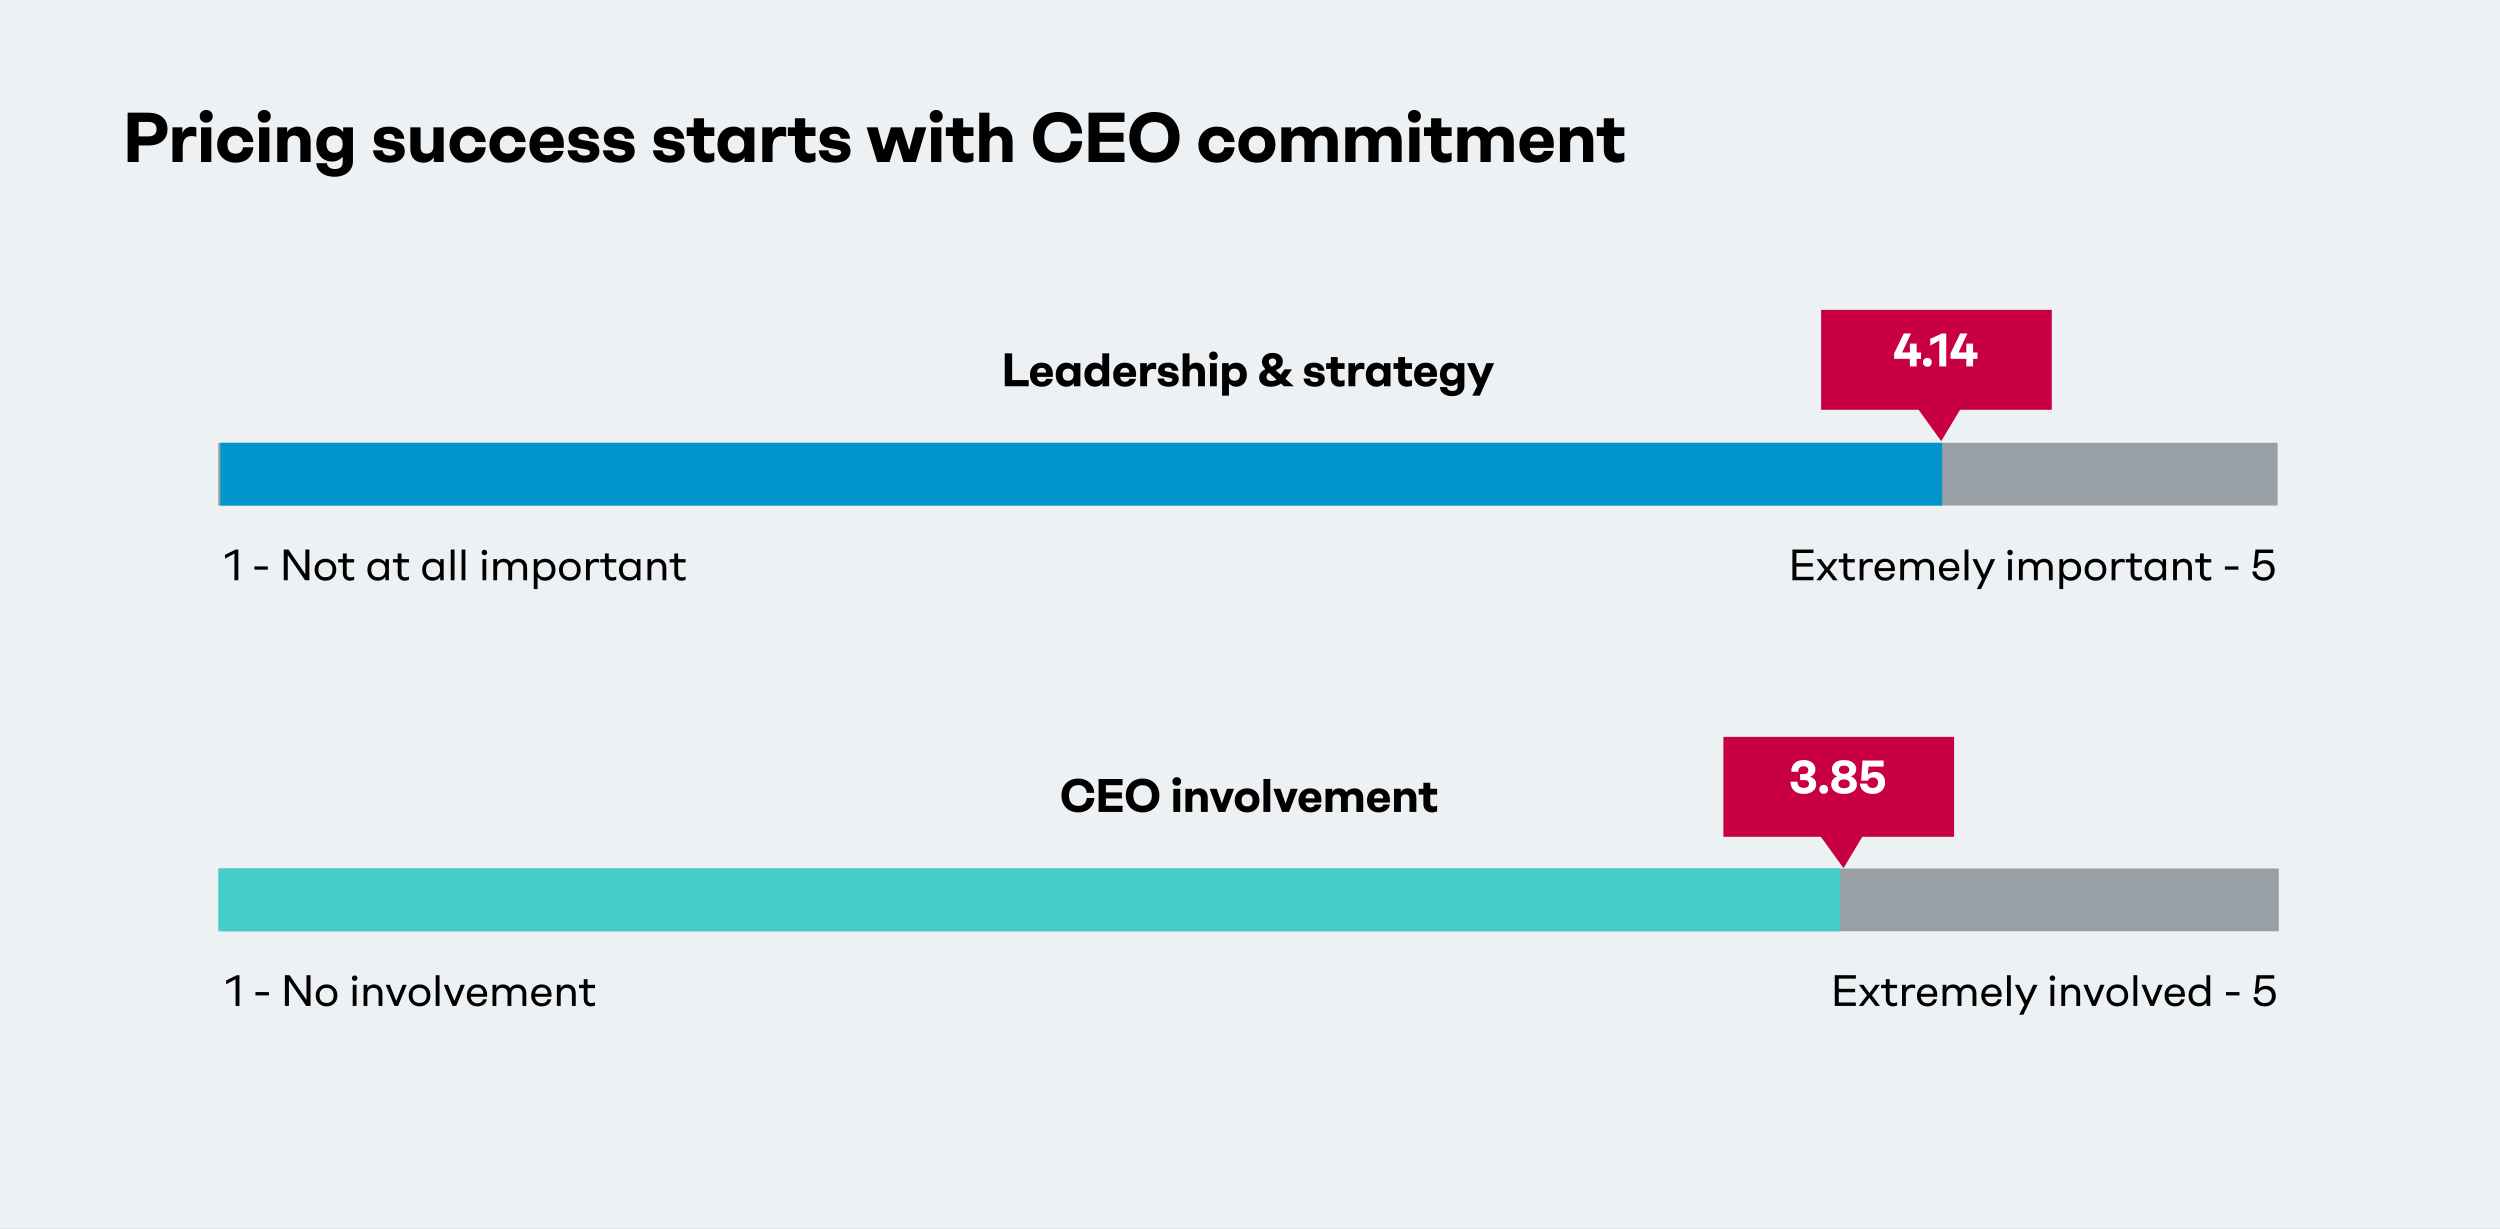
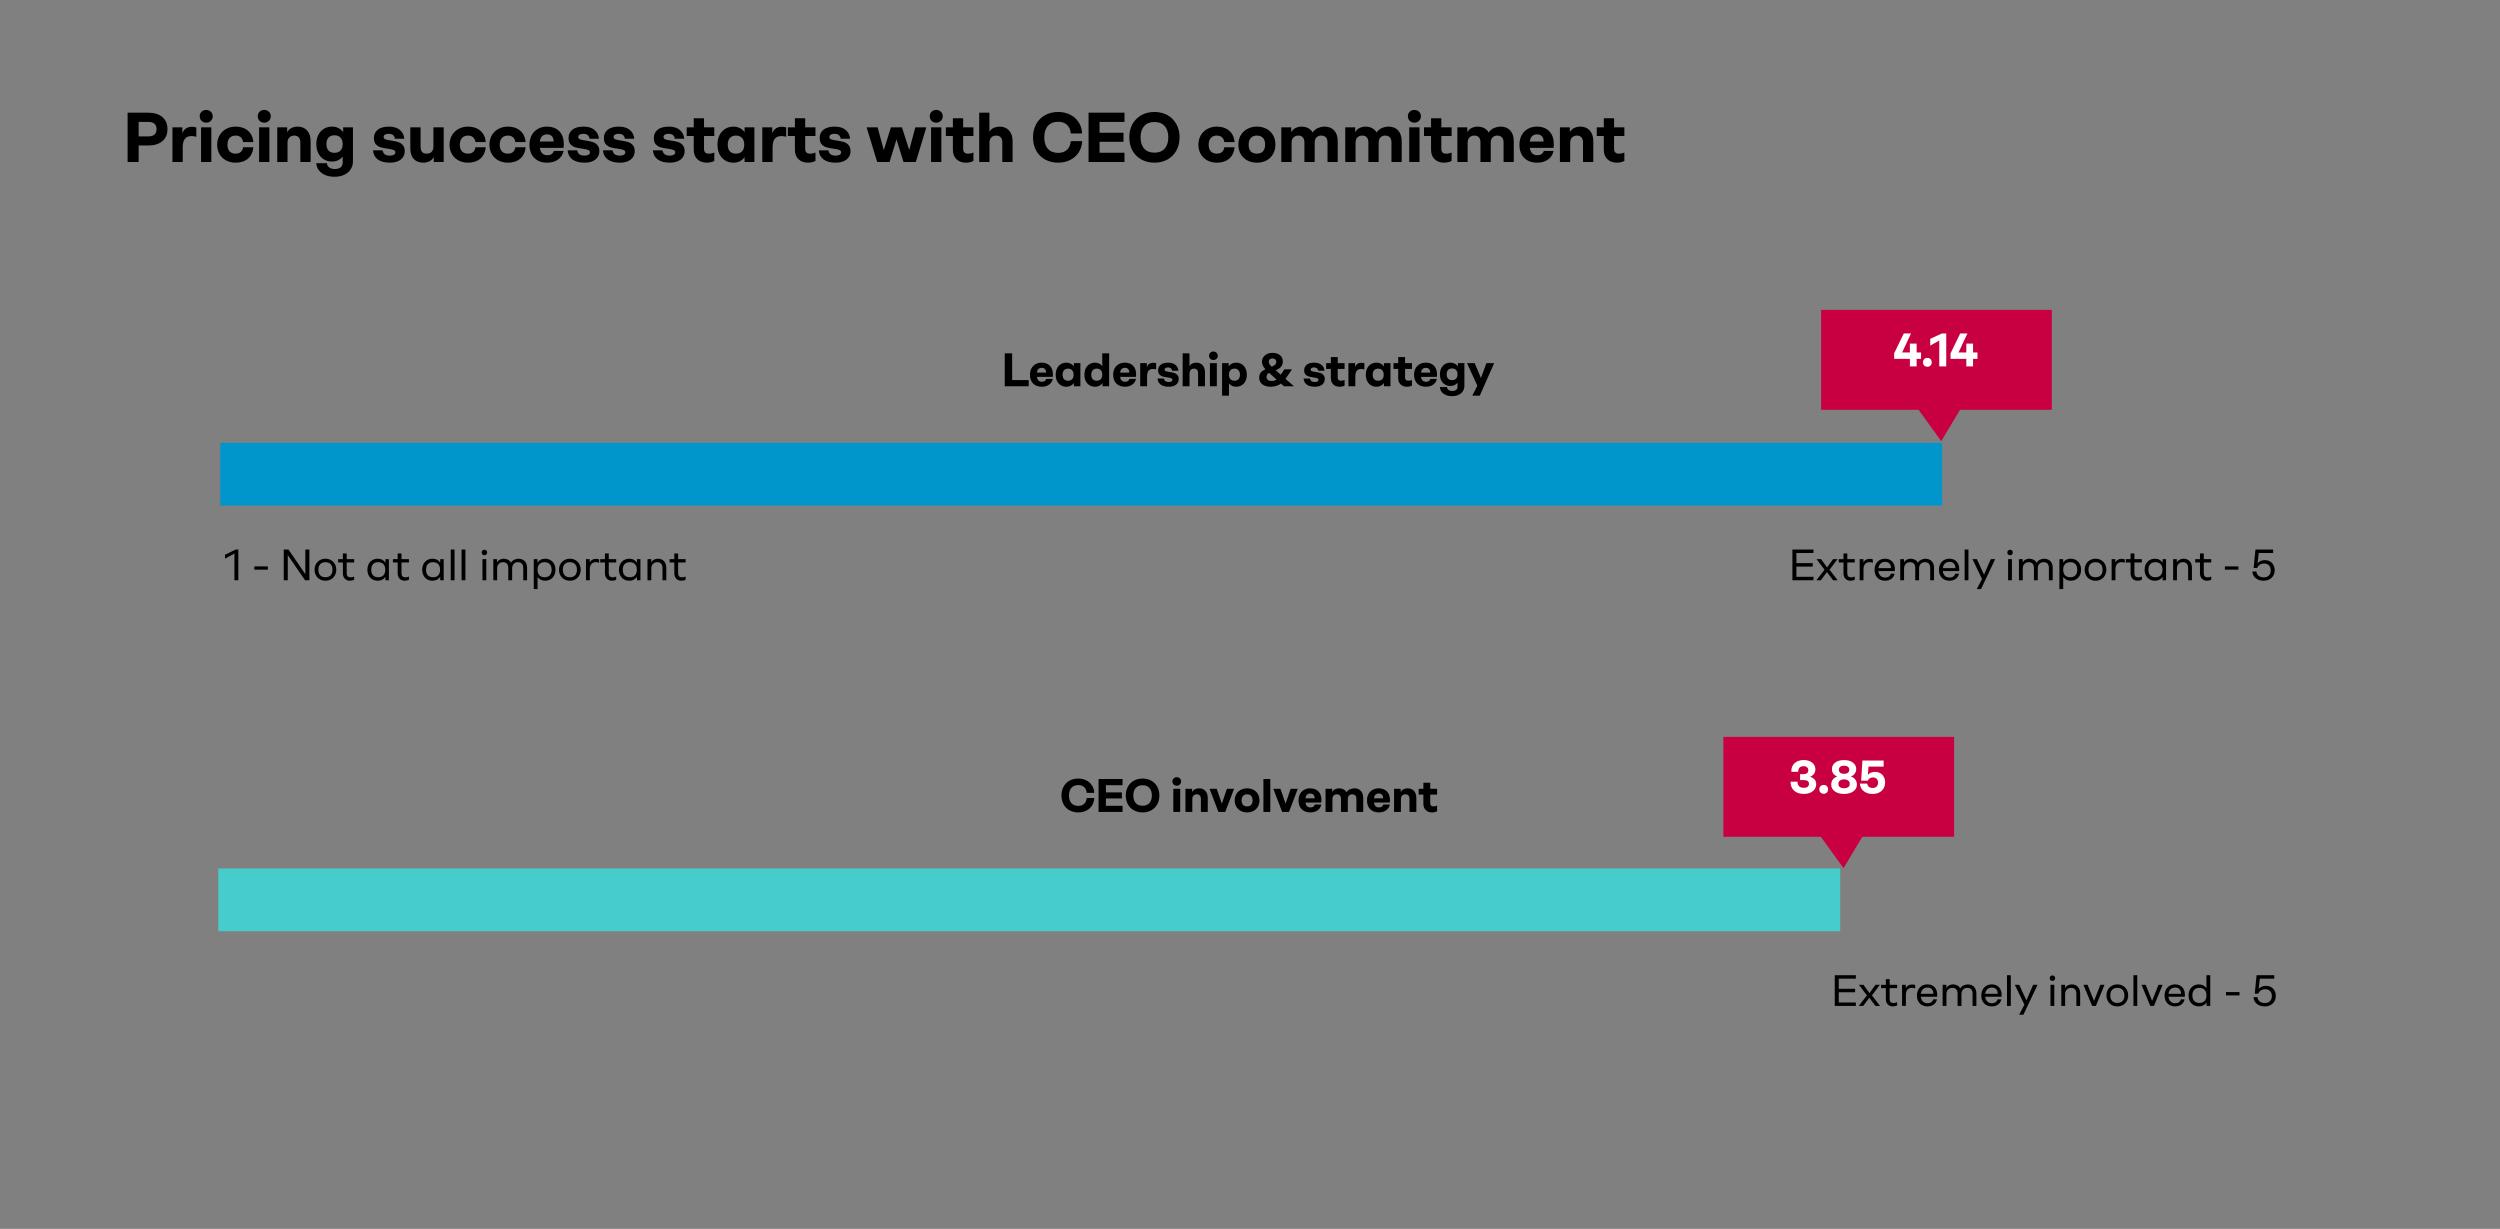
<svg xmlns="http://www.w3.org/2000/svg" width="710" height="349" viewBox="0 0 710 349" fill="none">
  <rect x="0" y="0" width="710" height="349" fill="#808080" stroke="none" />
  <g clip-path="url(#clip0_166_1629)">
-     <path d="M710 0H0V349H710V0Z" fill="#EEF1F3" />
    <path d="M63.893 157.565L66.936 156.069H67.684V164.798H66.574V157.216L63.893 158.663V157.565ZM76.059 161.793H72.231V160.858H76.059V161.793ZM86.719 163.065V156.069H87.866V164.798H86.632L81.73 157.64V164.798H80.583V156.069H81.93L86.719 163.065ZM92.432 164.923C91.841 164.923 91.309 164.79 90.835 164.524C90.37 164.258 90.004 163.888 89.738 163.414C89.472 162.94 89.339 162.404 89.339 161.805C89.339 161.207 89.472 160.67 89.738 160.197C90.004 159.723 90.37 159.353 90.835 159.087C91.309 158.812 91.841 158.675 92.432 158.675C93.022 158.675 93.55 158.812 94.016 159.087C94.481 159.353 94.843 159.723 95.101 160.197C95.367 160.67 95.5 161.207 95.5 161.805C95.5 162.404 95.367 162.94 95.101 163.414C94.843 163.888 94.481 164.258 94.016 164.524C93.55 164.79 93.022 164.923 92.432 164.923ZM92.432 163.938C93.064 163.938 93.554 163.755 93.903 163.389C94.253 163.015 94.427 162.487 94.427 161.805C94.427 161.124 94.253 160.596 93.903 160.221C93.562 159.847 93.072 159.66 92.432 159.66C91.792 159.66 91.297 159.847 90.948 160.221C90.599 160.587 90.424 161.115 90.424 161.805C90.424 162.487 90.599 163.015 90.948 163.389C91.297 163.755 91.792 163.938 92.432 163.938ZM100.581 159.735H98.461V162.803C98.461 163.194 98.552 163.485 98.735 163.676C98.918 163.867 99.184 163.963 99.534 163.963C99.958 163.963 100.307 163.884 100.581 163.726V164.636C100.423 164.736 100.232 164.807 100.007 164.848C99.783 164.898 99.567 164.923 99.359 164.923C98.769 164.923 98.291 164.732 97.925 164.349C97.559 163.959 97.376 163.447 97.376 162.815V159.735H96.029V158.8H97.376V157.179H98.461V158.8H100.581V159.735ZM109.457 158.8H110.442V164.798H109.457V163.801C109.232 164.158 108.933 164.437 108.559 164.636C108.193 164.828 107.769 164.923 107.287 164.923C106.713 164.923 106.202 164.794 105.753 164.537C105.312 164.279 104.967 163.913 104.718 163.439C104.468 162.965 104.344 162.421 104.344 161.805C104.344 161.19 104.468 160.645 104.718 160.172C104.967 159.698 105.312 159.332 105.753 159.074C106.202 158.808 106.713 158.675 107.287 158.675C107.769 158.675 108.193 158.775 108.559 158.974C108.933 159.166 109.232 159.444 109.457 159.81V158.8ZM107.412 163.938C108.052 163.938 108.546 163.755 108.896 163.389C109.245 163.015 109.419 162.487 109.419 161.805C109.419 161.115 109.245 160.587 108.896 160.221C108.546 159.847 108.052 159.66 107.412 159.66C106.78 159.66 106.289 159.847 105.94 160.221C105.599 160.596 105.429 161.124 105.429 161.805C105.429 162.487 105.599 163.015 105.94 163.389C106.289 163.755 106.78 163.938 107.412 163.938ZM116.146 159.735H114.026V162.803C114.026 163.194 114.117 163.485 114.3 163.676C114.483 163.867 114.749 163.963 115.098 163.963C115.522 163.963 115.871 163.884 116.146 163.726V164.636C115.988 164.736 115.797 164.807 115.572 164.848C115.348 164.898 115.131 164.923 114.924 164.923C114.333 164.923 113.855 164.732 113.489 164.349C113.124 163.959 112.941 163.447 112.941 162.815V159.735H111.594V158.8H112.941V157.179H114.026V158.8H116.146V159.735ZM125.021 158.8H126.007V164.798H125.021V163.801C124.797 164.158 124.498 164.437 124.123 164.636C123.758 164.828 123.334 164.923 122.851 164.923C122.278 164.923 121.766 164.794 121.317 164.537C120.877 164.279 120.532 163.913 120.282 163.439C120.033 162.965 119.908 162.421 119.908 161.805C119.908 161.19 120.033 160.645 120.282 160.172C120.532 159.698 120.877 159.332 121.317 159.074C121.766 158.808 122.278 158.675 122.851 158.675C123.334 158.675 123.758 158.775 124.123 158.974C124.498 159.166 124.797 159.444 125.021 159.81V158.8ZM122.976 163.938C123.616 163.938 124.111 163.755 124.46 163.389C124.809 163.015 124.984 162.487 124.984 161.805C124.984 161.115 124.809 160.587 124.46 160.221C124.111 159.847 123.616 159.66 122.976 159.66C122.344 159.66 121.854 159.847 121.505 160.221C121.164 160.596 120.993 161.124 120.993 161.805C120.993 162.487 121.164 163.015 121.505 163.389C121.854 163.755 122.344 163.938 122.976 163.938ZM129.091 164.798H128.006V156.069H129.091V164.798ZM132.173 164.798H131.088V156.069H132.173V164.798ZM137.568 157.69C137.343 157.69 137.156 157.615 137.006 157.465C136.865 157.316 136.794 157.129 136.794 156.904C136.794 156.688 136.865 156.505 137.006 156.355C137.156 156.206 137.343 156.131 137.568 156.131C137.792 156.131 137.979 156.206 138.129 156.355C138.278 156.505 138.353 156.688 138.353 156.904C138.353 157.129 138.278 157.316 138.129 157.465C137.979 157.615 137.792 157.69 137.568 157.69ZM138.104 164.798H137.019V158.8H138.104V164.798ZM147.283 158.675C147.741 158.675 148.148 158.775 148.506 158.974C148.871 159.166 149.158 159.457 149.366 159.847C149.582 160.238 149.69 160.712 149.69 161.269V164.798H148.605V161.356C148.605 160.226 148.094 159.66 147.071 159.66C146.606 159.66 146.219 159.818 145.912 160.134C145.604 160.45 145.45 160.895 145.45 161.469V164.798H144.353V161.356C144.353 160.226 143.854 159.66 142.856 159.66C142.382 159.66 141.983 159.822 141.659 160.147C141.343 160.463 141.185 160.903 141.185 161.469V164.798H140.1V158.8H141.16V159.735C141.376 159.353 141.651 159.082 141.983 158.924C142.324 158.758 142.677 158.675 143.043 158.675C143.501 158.675 143.908 158.771 144.265 158.962C144.631 159.153 144.91 159.436 145.101 159.81C145.35 159.411 145.679 159.124 146.086 158.949C146.502 158.767 146.901 158.675 147.283 158.675ZM154.802 158.675C155.376 158.675 155.883 158.808 156.324 159.074C156.773 159.332 157.122 159.698 157.371 160.172C157.621 160.645 157.746 161.19 157.746 161.805C157.746 162.421 157.621 162.965 157.371 163.439C157.122 163.913 156.773 164.279 156.324 164.537C155.883 164.794 155.376 164.923 154.802 164.923C154.337 164.923 153.921 164.832 153.555 164.649C153.198 164.458 152.903 164.191 152.67 163.851V167.293H151.585V158.8H152.645V159.785C152.878 159.427 153.177 159.153 153.543 158.962C153.909 158.771 154.328 158.675 154.802 158.675ZM154.678 163.938C155.309 163.938 155.796 163.755 156.137 163.389C156.486 163.015 156.661 162.487 156.661 161.805C156.661 161.124 156.486 160.596 156.137 160.221C155.796 159.847 155.309 159.66 154.678 159.66C154.037 159.66 153.543 159.847 153.194 160.221C152.844 160.587 152.67 161.115 152.67 161.805C152.67 162.487 152.844 163.015 153.194 163.389C153.543 163.755 154.037 163.938 154.678 163.938ZM161.851 164.923C161.261 164.923 160.729 164.79 160.255 164.524C159.79 164.258 159.424 163.888 159.158 163.414C158.892 162.94 158.759 162.404 158.759 161.805C158.759 161.207 158.892 160.67 159.158 160.197C159.424 159.723 159.79 159.353 160.255 159.087C160.729 158.812 161.261 158.675 161.851 158.675C162.442 158.675 162.97 158.812 163.435 159.087C163.901 159.353 164.263 159.723 164.52 160.197C164.786 160.67 164.919 161.207 164.919 161.805C164.919 162.404 164.786 162.94 164.52 163.414C164.263 163.888 163.901 164.258 163.435 164.524C162.97 164.79 162.442 164.923 161.851 164.923ZM161.851 163.938C162.483 163.938 162.974 163.755 163.323 163.389C163.672 163.015 163.847 162.487 163.847 161.805C163.847 161.124 163.672 160.596 163.323 160.221C162.982 159.847 162.492 159.66 161.851 159.66C161.211 159.66 160.717 159.847 160.367 160.221C160.018 160.587 159.844 161.115 159.844 161.805C159.844 162.487 160.018 163.015 160.367 163.389C160.717 163.755 161.211 163.938 161.851 163.938ZM169.287 158.7C169.586 158.7 169.873 158.75 170.148 158.85V159.835C169.84 159.71 169.545 159.648 169.262 159.648C168.705 159.648 168.273 159.822 167.965 160.172C167.657 160.521 167.504 161.011 167.504 161.643V164.798H166.419V158.8H167.479V159.723C167.653 159.39 167.899 159.136 168.214 158.962C168.53 158.787 168.888 158.7 169.287 158.7ZM175.006 159.735H172.886V162.803C172.886 163.194 172.978 163.485 173.161 163.676C173.343 163.867 173.61 163.963 173.959 163.963C174.383 163.963 174.732 163.884 175.006 163.726V164.636C174.848 164.736 174.657 164.807 174.433 164.848C174.208 164.898 173.992 164.923 173.784 164.923C173.194 164.923 172.716 164.732 172.35 164.349C171.984 163.959 171.801 163.447 171.801 162.815V159.735H170.454V158.8H171.801V157.179H172.886V158.8H175.006V159.735ZM180.898 158.8H181.883V164.798H180.898V163.801C180.674 164.158 180.374 164.437 180 164.636C179.634 164.828 179.21 164.923 178.728 164.923C178.154 164.923 177.643 164.794 177.194 164.537C176.754 164.279 176.409 163.913 176.159 163.439C175.91 162.965 175.785 162.421 175.785 161.805C175.785 161.19 175.91 160.645 176.159 160.172C176.409 159.698 176.754 159.332 177.194 159.074C177.643 158.808 178.154 158.675 178.728 158.675C179.21 158.675 179.634 158.775 180 158.974C180.374 159.166 180.674 159.444 180.898 159.81V158.8ZM178.853 163.938C179.493 163.938 179.988 163.755 180.337 163.389C180.686 163.015 180.861 162.487 180.861 161.805C180.861 161.115 180.686 160.587 180.337 160.221C179.988 159.847 179.493 159.66 178.853 159.66C178.221 159.66 177.73 159.847 177.381 160.221C177.04 160.596 176.87 161.124 176.87 161.805C176.87 162.487 177.04 163.015 177.381 163.389C177.73 163.755 178.221 163.938 178.853 163.938ZM186.839 158.675C187.546 158.675 188.119 158.9 188.56 159.348C189.009 159.797 189.233 160.438 189.233 161.269V164.798H188.148V161.356C188.148 160.226 187.649 159.66 186.652 159.66C186.17 159.66 185.766 159.822 185.442 160.147C185.126 160.463 184.968 160.903 184.968 161.469V164.798H183.883V158.8H184.943V159.723C185.151 159.348 185.43 159.082 185.779 158.924C186.128 158.758 186.481 158.675 186.839 158.675ZM194.712 159.735H192.592V162.803C192.592 163.194 192.683 163.485 192.866 163.676C193.049 163.867 193.315 163.963 193.664 163.963C194.088 163.963 194.437 163.884 194.712 163.726V164.636C194.554 164.736 194.363 164.807 194.138 164.848C193.914 164.898 193.697 164.923 193.49 164.923C192.899 164.923 192.421 164.732 192.055 164.349C191.69 163.959 191.507 163.447 191.507 162.815V159.735H190.16V158.8H191.507V157.179H192.592V158.8H194.712V159.735Z" fill="black" />
    <path d="M515.028 156.069V157.054H510.177V159.935H514.816V160.92H510.177V163.813H515.028V164.798H509.042V156.069H515.028ZM517.113 164.798H515.841L518.173 161.805L515.903 158.8H517.188L518.896 161.157L520.593 158.8H521.852L519.595 161.805L521.902 164.798H520.605L518.847 162.466L517.113 164.798ZM526.751 159.735H524.631V162.803C524.631 163.194 524.722 163.485 524.905 163.676C525.088 163.867 525.354 163.963 525.703 163.963C526.127 163.963 526.476 163.884 526.751 163.726V164.636C526.593 164.736 526.402 164.807 526.177 164.848C525.953 164.898 525.736 164.923 525.529 164.923C524.938 164.923 524.46 164.732 524.094 164.349C523.729 163.959 523.546 163.447 523.546 162.815V159.735H522.199V158.8H523.546V157.179H524.631V158.8H526.751V159.735ZM531.018 158.7C531.317 158.7 531.604 158.75 531.879 158.85V159.835C531.571 159.71 531.276 159.648 530.993 159.648C530.436 159.648 530.004 159.822 529.696 160.172C529.389 160.521 529.235 161.011 529.235 161.643V164.798H528.15V158.8H529.21V159.723C529.384 159.39 529.63 159.136 529.946 158.962C530.261 158.787 530.619 158.7 531.018 158.7ZM535.382 158.675C536.23 158.675 536.903 158.945 537.402 159.486C537.901 160.026 538.15 160.762 538.15 161.693C538.15 161.801 538.142 161.963 538.125 162.179H533.474C533.532 162.745 533.727 163.194 534.06 163.526C534.401 163.859 534.841 164.025 535.382 164.025C535.798 164.025 536.143 163.938 536.417 163.763C536.691 163.589 536.887 163.306 537.003 162.915H538.076C537.926 163.564 537.61 164.063 537.128 164.412C536.646 164.753 536.064 164.923 535.382 164.923C534.792 164.923 534.268 164.798 533.81 164.549C533.353 164.291 533 163.93 532.75 163.464C532.501 162.998 532.376 162.458 532.376 161.843C532.376 161.219 532.501 160.67 532.75 160.197C533 159.714 533.349 159.34 533.798 159.074C534.255 158.808 534.783 158.675 535.382 158.675ZM535.407 159.573C534.866 159.573 534.43 159.727 534.097 160.034C533.765 160.342 533.561 160.783 533.486 161.356H537.04C537.057 160.833 536.92 160.404 536.629 160.072C536.346 159.739 535.939 159.573 535.407 159.573ZM546.854 158.675C547.312 158.675 547.719 158.775 548.077 158.974C548.442 159.166 548.729 159.457 548.937 159.847C549.153 160.238 549.261 160.712 549.261 161.269V164.798H548.176V161.356C548.176 160.226 547.665 159.66 546.642 159.66C546.177 159.66 545.79 159.818 545.483 160.134C545.175 160.45 545.021 160.895 545.021 161.469V164.798H543.924V161.356C543.924 160.226 543.425 159.66 542.427 159.66C541.953 159.66 541.554 159.822 541.23 160.147C540.914 160.463 540.756 160.903 540.756 161.469V164.798H539.671V158.8H540.731V159.735C540.947 159.353 541.222 159.082 541.554 158.924C541.895 158.758 542.248 158.675 542.614 158.675C543.071 158.675 543.479 158.771 543.836 158.962C544.202 159.153 544.481 159.436 544.672 159.81C544.921 159.411 545.25 159.124 545.657 158.949C546.073 158.767 546.472 158.675 546.854 158.675ZM553.662 158.675C554.51 158.675 555.184 158.945 555.683 159.486C556.182 160.026 556.431 160.762 556.431 161.693C556.431 161.801 556.423 161.963 556.406 162.179H551.754C551.812 162.745 552.008 163.194 552.34 163.526C552.681 163.859 553.122 164.025 553.662 164.025C554.078 164.025 554.423 163.938 554.697 163.763C554.972 163.589 555.167 163.306 555.284 162.915H556.356C556.206 163.564 555.891 164.063 555.408 164.412C554.926 164.753 554.344 164.923 553.662 164.923C553.072 164.923 552.548 164.798 552.091 164.549C551.634 164.291 551.28 163.93 551.031 163.464C550.781 162.998 550.657 162.458 550.657 161.843C550.657 161.219 550.781 160.67 551.031 160.197C551.28 159.714 551.63 159.34 552.078 159.074C552.536 158.808 553.064 158.675 553.662 158.675ZM553.687 159.573C553.147 159.573 552.71 159.727 552.378 160.034C552.045 160.342 551.842 160.783 551.767 161.356H555.321C555.338 160.833 555.2 160.404 554.909 160.072C554.627 159.739 554.219 159.573 553.687 159.573ZM559.036 164.798H557.951V156.069H559.036V164.798ZM563.465 163.202L565.373 158.8H566.632L562.617 167.293H561.407L562.891 164.437L560.185 158.8H561.432L563.465 163.202ZM570.85 157.69C570.625 157.69 570.438 157.615 570.288 157.465C570.147 157.316 570.076 157.129 570.076 156.904C570.076 156.688 570.147 156.505 570.288 156.355C570.438 156.206 570.625 156.131 570.85 156.131C571.074 156.131 571.261 156.206 571.411 156.355C571.56 156.505 571.635 156.688 571.635 156.904C571.635 157.129 571.56 157.316 571.411 157.465C571.261 157.615 571.074 157.69 570.85 157.69ZM571.386 164.798H570.301V158.8H571.386V164.798ZM580.565 158.675C581.023 158.675 581.43 158.775 581.788 158.974C582.153 159.166 582.44 159.457 582.648 159.847C582.864 160.238 582.972 160.712 582.972 161.269V164.798H581.887V161.356C581.887 160.226 581.376 159.66 580.353 159.66C579.888 159.66 579.501 159.818 579.194 160.134C578.886 160.45 578.732 160.895 578.732 161.469V164.798H577.635V161.356C577.635 160.226 577.136 159.66 576.138 159.66C575.664 159.66 575.265 159.822 574.941 160.147C574.625 160.463 574.467 160.903 574.467 161.469V164.798H573.382V158.8H574.442V159.735C574.658 159.353 574.933 159.082 575.265 158.924C575.606 158.758 575.959 158.675 576.325 158.675C576.783 158.675 577.19 158.771 577.547 158.962C577.913 159.153 578.192 159.436 578.383 159.81C578.632 159.411 578.961 159.124 579.368 158.949C579.784 158.767 580.183 158.675 580.565 158.675ZM588.084 158.675C588.658 158.675 589.165 158.808 589.606 159.074C590.055 159.332 590.404 159.698 590.653 160.172C590.903 160.645 591.028 161.19 591.028 161.805C591.028 162.421 590.903 162.965 590.653 163.439C590.404 163.913 590.055 164.279 589.606 164.537C589.165 164.794 588.658 164.923 588.084 164.923C587.619 164.923 587.203 164.832 586.837 164.649C586.48 164.458 586.185 164.191 585.952 163.851V167.293H584.867V158.8H585.927V159.785C586.16 159.427 586.459 159.153 586.825 158.962C587.191 158.771 587.61 158.675 588.084 158.675ZM587.96 163.938C588.592 163.938 589.078 163.755 589.419 163.389C589.768 163.015 589.943 162.487 589.943 161.805C589.943 161.124 589.768 160.596 589.419 160.221C589.078 159.847 588.592 159.66 587.96 159.66C587.319 159.66 586.825 159.847 586.476 160.221C586.126 160.587 585.952 161.115 585.952 161.805C585.952 162.487 586.126 163.015 586.476 163.389C586.825 163.755 587.319 163.938 587.96 163.938ZM595.133 164.923C594.543 164.923 594.011 164.79 593.537 164.524C593.072 164.258 592.706 163.888 592.44 163.414C592.174 162.94 592.041 162.404 592.041 161.805C592.041 161.207 592.174 160.67 592.44 160.197C592.706 159.723 593.072 159.353 593.537 159.087C594.011 158.812 594.543 158.675 595.133 158.675C595.724 158.675 596.252 158.812 596.717 159.087C597.183 159.353 597.545 159.723 597.802 160.197C598.068 160.67 598.201 161.207 598.201 161.805C598.201 162.404 598.068 162.94 597.802 163.414C597.545 163.888 597.183 164.258 596.717 164.524C596.252 164.79 595.724 164.923 595.133 164.923ZM595.133 163.938C595.765 163.938 596.256 163.755 596.605 163.389C596.954 163.015 597.129 162.487 597.129 161.805C597.129 161.124 596.954 160.596 596.605 160.221C596.264 159.847 595.774 159.66 595.133 159.66C594.493 159.66 593.999 159.847 593.649 160.221C593.3 160.587 593.126 161.115 593.126 161.805C593.126 162.487 593.3 163.015 593.649 163.389C593.999 163.755 594.493 163.938 595.133 163.938ZM602.569 158.7C602.868 158.7 603.155 158.75 603.43 158.85V159.835C603.122 159.71 602.827 159.648 602.544 159.648C601.987 159.648 601.555 159.822 601.247 160.172C600.939 160.521 600.786 161.011 600.786 161.643V164.798H599.701V158.8H600.761V159.723C600.935 159.39 601.181 159.136 601.497 158.962C601.812 158.787 602.17 158.7 602.569 158.7ZM608.288 159.735H606.168V162.803C606.168 163.194 606.26 163.485 606.443 163.676C606.626 163.867 606.892 163.963 607.241 163.963C607.665 163.963 608.014 163.884 608.288 163.726V164.636C608.13 164.736 607.939 164.807 607.715 164.848C607.49 164.898 607.274 164.923 607.066 164.923C606.476 164.923 605.998 164.732 605.632 164.349C605.266 163.959 605.083 163.447 605.083 162.815V159.735H603.736V158.8H605.083V157.179H606.168V158.8H608.288V159.735ZM614.18 158.8H615.165V164.798H614.18V163.801C613.956 164.158 613.656 164.437 613.282 164.636C612.916 164.828 612.492 164.923 612.01 164.923C611.437 164.923 610.925 164.794 610.476 164.537C610.036 164.279 609.691 163.913 609.441 163.439C609.192 162.965 609.067 162.421 609.067 161.805C609.067 161.19 609.192 160.645 609.441 160.172C609.691 159.698 610.036 159.332 610.476 159.074C610.925 158.808 611.437 158.675 612.01 158.675C612.492 158.675 612.916 158.775 613.282 158.974C613.656 159.166 613.956 159.444 614.18 159.81V158.8ZM612.135 163.938C612.775 163.938 613.27 163.755 613.619 163.389C613.968 163.015 614.143 162.487 614.143 161.805C614.143 161.115 613.968 160.587 613.619 160.221C613.27 159.847 612.775 159.66 612.135 159.66C611.503 159.66 611.013 159.847 610.663 160.221C610.322 160.596 610.152 161.124 610.152 161.805C610.152 162.487 610.322 163.015 610.663 163.389C611.013 163.755 611.503 163.938 612.135 163.938ZM620.121 158.675C620.828 158.675 621.401 158.9 621.842 159.348C622.291 159.797 622.515 160.438 622.515 161.269V164.798H621.43V161.356C621.43 160.226 620.931 159.66 619.934 159.66C619.452 159.66 619.048 159.822 618.724 160.147C618.408 160.463 618.25 160.903 618.25 161.469V164.798H617.165V158.8H618.225V159.723C618.433 159.348 618.712 159.082 619.061 158.924C619.41 158.758 619.763 158.675 620.121 158.675ZM627.994 159.735H625.874V162.803C625.874 163.194 625.965 163.485 626.148 163.676C626.331 163.867 626.597 163.963 626.946 163.963C627.37 163.963 627.719 163.884 627.994 163.726V164.636C627.836 164.736 627.645 164.807 627.42 164.848C627.196 164.898 626.979 164.923 626.772 164.923C626.181 164.923 625.703 164.732 625.337 164.349C624.972 163.959 624.789 163.447 624.789 162.815V159.735H623.442V158.8H624.789V157.179H625.874V158.8H627.994V159.735ZM635.697 161.793H631.869V160.858H635.697V161.793ZM643.214 159.087C643.779 159.087 644.27 159.207 644.686 159.448C645.11 159.689 645.434 160.026 645.658 160.458C645.891 160.891 646.008 161.385 646.008 161.943C646.008 162.524 645.875 163.044 645.609 163.501C645.351 163.95 644.985 164.3 644.511 164.549C644.045 164.798 643.501 164.923 642.877 164.923C642.262 164.923 641.713 164.811 641.231 164.586C640.757 164.354 640.383 164.038 640.109 163.639C639.843 163.24 639.697 162.791 639.672 162.292H640.807C640.857 162.824 641.069 163.235 641.443 163.526C641.826 163.817 642.304 163.963 642.877 163.963C643.509 163.963 644 163.792 644.349 163.452C644.706 163.102 644.885 162.612 644.885 161.98C644.885 161.373 644.715 160.899 644.374 160.558C644.041 160.217 643.576 160.047 642.977 160.047C642.528 160.047 642.125 160.163 641.767 160.396C641.418 160.629 641.177 160.932 641.044 161.306H640.034L640.545 156.069H645.571V157.054H641.481L641.144 159.96C641.377 159.685 641.668 159.473 642.017 159.324C642.374 159.166 642.773 159.087 643.214 159.087Z" fill="black" />
    <path d="M287.45 100.348V107.938H292.154V109.702H285.352V100.348H287.45ZM295.82 102.994C296.817 102.994 297.601 103.288 298.171 103.876C298.741 104.464 299.026 105.283 299.026 106.334C299.026 106.557 299.013 106.789 298.986 107.029H294.47C294.541 107.483 294.697 107.831 294.938 108.071C295.178 108.303 295.494 108.419 295.886 108.419C296.207 108.419 296.47 108.356 296.675 108.232C296.889 108.098 297.044 107.889 297.142 107.604H298.986C298.844 108.307 298.488 108.855 297.917 109.247C297.356 109.639 296.675 109.835 295.873 109.835C294.84 109.835 294.02 109.532 293.414 108.927C292.809 108.312 292.506 107.479 292.506 106.428C292.506 105.751 292.644 105.154 292.92 104.637C293.196 104.121 293.584 103.72 294.083 103.435C294.581 103.141 295.16 102.994 295.82 102.994ZM295.873 104.464C295.062 104.464 294.595 104.918 294.47 105.827H297.089C297.098 105.399 296.991 105.065 296.768 104.824C296.555 104.584 296.256 104.464 295.873 104.464ZM304.971 103.127H306.828V109.702H304.971V108.793C304.73 109.123 304.427 109.381 304.062 109.568C303.706 109.746 303.305 109.835 302.859 109.835C302.263 109.835 301.733 109.693 301.269 109.408C300.815 109.123 300.459 108.726 300.2 108.218C299.951 107.702 299.826 107.105 299.826 106.428C299.826 105.742 299.951 105.141 300.2 104.624C300.459 104.107 300.819 103.706 301.283 103.421C301.746 103.136 302.276 102.994 302.873 102.994C303.318 102.994 303.719 103.087 304.075 103.274C304.432 103.453 304.73 103.711 304.971 104.049V103.127ZM303.327 108.125C303.826 108.125 304.213 107.978 304.49 107.684C304.766 107.381 304.904 106.962 304.904 106.428C304.904 105.876 304.766 105.448 304.49 105.145C304.213 104.842 303.826 104.691 303.327 104.691C302.837 104.691 302.454 104.847 302.178 105.158C301.911 105.461 301.777 105.884 301.777 106.428C301.777 106.962 301.911 107.381 302.178 107.684C302.454 107.978 302.837 108.125 303.327 108.125ZM313.046 100.348H314.997V109.702H313.113V108.793C312.873 109.123 312.57 109.381 312.204 109.568C311.848 109.746 311.447 109.835 311.002 109.835C310.405 109.835 309.875 109.693 309.412 109.408C308.957 109.123 308.601 108.726 308.343 108.218C308.093 107.702 307.969 107.105 307.969 106.428C307.969 105.742 308.093 105.141 308.343 104.624C308.601 104.107 308.962 103.706 309.425 103.421C309.888 103.136 310.418 102.994 311.015 102.994C311.434 102.994 311.817 103.078 312.164 103.248C312.512 103.408 312.806 103.644 313.046 103.956V100.348ZM311.47 108.125C311.968 108.125 312.356 107.978 312.632 107.684C312.908 107.381 313.046 106.962 313.046 106.428C313.046 105.876 312.908 105.448 312.632 105.145C312.356 104.842 311.968 104.691 311.47 104.691C310.98 104.691 310.597 104.847 310.32 105.158C310.053 105.461 309.92 105.884 309.92 106.428C309.92 106.962 310.053 107.381 310.32 107.684C310.597 107.978 310.98 108.125 311.47 108.125ZM319.451 102.994C320.449 102.994 321.233 103.288 321.803 103.876C322.373 104.464 322.658 105.283 322.658 106.334C322.658 106.557 322.645 106.789 322.618 107.029H318.101C318.173 107.483 318.329 107.831 318.569 108.071C318.81 108.303 319.126 108.419 319.518 108.419C319.838 108.419 320.101 108.356 320.306 108.232C320.52 108.098 320.676 107.889 320.774 107.604H322.618C322.475 108.307 322.119 108.855 321.549 109.247C320.988 109.639 320.306 109.835 319.504 109.835C318.471 109.835 317.652 109.532 317.046 108.927C316.44 108.312 316.137 107.479 316.137 106.428C316.137 105.751 316.275 105.154 316.551 104.637C316.828 104.121 317.215 103.72 317.714 103.435C318.213 103.141 318.792 102.994 319.451 102.994ZM319.504 104.464C318.694 104.464 318.226 104.918 318.101 105.827H320.72C320.729 105.399 320.622 105.065 320.4 104.824C320.186 104.584 319.887 104.464 319.504 104.464ZM327.52 103.021C327.831 103.021 328.108 103.065 328.348 103.154V104.931C328.054 104.833 327.76 104.784 327.466 104.784C326.887 104.784 326.46 104.958 326.183 105.305C325.907 105.644 325.769 106.196 325.769 106.962V109.702H323.818V103.127H325.702V104.236C325.881 103.809 326.121 103.502 326.424 103.315C326.736 103.119 327.101 103.021 327.52 103.021ZM331.934 109.835C330.972 109.835 330.211 109.635 329.649 109.234C329.097 108.824 328.79 108.245 328.727 107.497H330.558C330.656 108.165 331.115 108.499 331.934 108.499C332.255 108.499 332.504 108.446 332.683 108.339C332.87 108.223 332.963 108.071 332.963 107.884C332.963 107.653 332.847 107.497 332.616 107.417C332.384 107.328 332.014 107.247 331.507 107.176C330.972 107.105 330.531 107.02 330.184 106.922C329.836 106.815 329.534 106.624 329.275 106.348C329.026 106.072 328.901 105.68 328.901 105.172C328.901 104.504 329.142 103.974 329.623 103.582C330.113 103.19 330.825 102.994 331.761 102.994C332.616 102.994 333.293 103.194 333.792 103.595C334.299 103.987 334.593 104.553 334.674 105.292H332.883C332.803 104.669 332.411 104.357 331.707 104.357C331.395 104.357 331.155 104.41 330.986 104.517C330.825 104.624 330.745 104.771 330.745 104.958C330.745 105.172 330.856 105.323 331.079 105.412C331.311 105.493 331.672 105.568 332.161 105.639C332.705 105.72 333.146 105.813 333.484 105.92C333.823 106.018 334.117 106.205 334.366 106.481C334.625 106.757 334.754 107.149 334.754 107.657C334.754 108.316 334.5 108.846 333.992 109.247C333.493 109.639 332.807 109.835 331.934 109.835ZM339.737 102.994C340.503 102.994 341.104 103.239 341.541 103.729C341.986 104.219 342.209 104.891 342.209 105.746V109.702H340.258V106C340.258 105.564 340.156 105.239 339.951 105.025C339.746 104.802 339.465 104.691 339.109 104.691C338.726 104.691 338.414 104.811 338.174 105.052C337.942 105.292 337.826 105.626 337.826 106.054V109.702H335.875V100.348H337.813V103.956C338.045 103.6 338.33 103.35 338.668 103.208C339.016 103.065 339.372 102.994 339.737 102.994ZM344.602 102.246C344.254 102.246 343.961 102.13 343.72 101.898C343.488 101.667 343.373 101.373 343.373 101.016C343.373 100.678 343.488 100.397 343.72 100.174C343.961 99.943 344.254 99.827 344.602 99.827C344.958 99.827 345.252 99.943 345.484 100.174C345.724 100.397 345.845 100.678 345.845 101.016C345.845 101.373 345.724 101.667 345.484 101.898C345.252 102.13 344.958 102.246 344.602 102.246ZM345.577 109.702H343.626V103.127H345.577V109.702ZM351.053 102.994C351.65 102.994 352.18 103.136 352.643 103.421C353.107 103.706 353.463 104.107 353.712 104.624C353.971 105.141 354.1 105.742 354.1 106.428C354.1 107.105 353.971 107.702 353.712 108.218C353.463 108.726 353.107 109.123 352.643 109.408C352.189 109.693 351.663 109.835 351.067 109.835C350.648 109.835 350.26 109.755 349.904 109.595C349.557 109.425 349.263 109.189 349.022 108.886V112.374H347.071V103.127H348.955V104.036C349.196 103.698 349.494 103.439 349.851 103.261C350.216 103.083 350.617 102.994 351.053 102.994ZM350.599 108.125C351.089 108.125 351.467 107.978 351.735 107.684C352.011 107.381 352.149 106.962 352.149 106.428C352.149 105.884 352.011 105.461 351.735 105.158C351.467 104.847 351.089 104.691 350.599 104.691C350.1 104.691 349.713 104.842 349.436 105.145C349.16 105.448 349.022 105.876 349.022 106.428C349.022 106.962 349.16 107.381 349.436 107.684C349.713 107.978 350.1 108.125 350.599 108.125ZM367.48 109.702H364.647L363.792 108.927C362.972 109.532 362.001 109.835 360.879 109.835C359.872 109.835 359.075 109.604 358.487 109.14C357.899 108.677 357.605 108.054 357.605 107.27C357.605 106.664 357.761 106.174 358.073 105.8C358.385 105.426 358.817 105.114 359.369 104.865C359.048 104.499 358.804 104.147 358.634 103.809C358.474 103.461 358.394 103.114 358.394 102.767C358.394 102.286 358.518 101.854 358.768 101.471C359.017 101.079 359.369 100.771 359.823 100.549C360.278 100.326 360.803 100.215 361.4 100.215C362.273 100.215 362.977 100.433 363.511 100.869C364.046 101.297 364.313 101.876 364.313 102.606C364.313 103.301 364.13 103.84 363.765 104.223C363.409 104.597 362.919 104.905 362.295 105.145L363.739 106.414L364.754 104.891H366.932L365.075 107.59L367.48 109.702ZM360.331 102.753C360.331 103.154 360.607 103.617 361.16 104.143C361.578 103.974 361.899 103.782 362.122 103.568C362.344 103.346 362.456 103.065 362.456 102.727C362.456 102.45 362.358 102.228 362.162 102.058C361.966 101.88 361.712 101.791 361.4 101.791C361.071 101.791 360.808 101.88 360.612 102.058C360.425 102.228 360.331 102.459 360.331 102.753ZM361.133 108.192C361.676 108.192 362.148 108.062 362.549 107.804L360.425 105.88C360.184 106.023 360.002 106.187 359.877 106.374C359.752 106.561 359.69 106.789 359.69 107.056C359.69 107.377 359.81 107.648 360.051 107.871C360.291 108.085 360.652 108.192 361.133 108.192ZM373.416 109.835C372.454 109.835 371.693 109.635 371.132 109.234C370.579 108.824 370.272 108.245 370.21 107.497H372.04C372.138 108.165 372.597 108.499 373.416 108.499C373.737 108.499 373.987 108.446 374.165 108.339C374.352 108.223 374.445 108.071 374.445 107.884C374.445 107.653 374.33 107.497 374.098 107.417C373.866 107.328 373.497 107.247 372.989 107.176C372.454 107.105 372.013 107.02 371.666 106.922C371.319 106.815 371.016 106.624 370.757 106.348C370.508 106.072 370.383 105.68 370.383 105.172C370.383 104.504 370.624 103.974 371.105 103.582C371.595 103.19 372.307 102.994 373.243 102.994C374.098 102.994 374.775 103.194 375.274 103.595C375.782 103.987 376.076 104.553 376.156 105.292H374.365C374.285 104.669 373.893 104.357 373.189 104.357C372.878 104.357 372.637 104.41 372.468 104.517C372.307 104.624 372.227 104.771 372.227 104.958C372.227 105.172 372.339 105.323 372.561 105.412C372.793 105.493 373.154 105.568 373.644 105.639C374.187 105.72 374.628 105.813 374.966 105.92C375.305 106.018 375.599 106.205 375.848 106.481C376.107 106.757 376.236 107.149 376.236 107.657C376.236 108.316 375.982 108.846 375.474 109.247C374.975 109.639 374.289 109.835 373.416 109.835ZM381.863 104.771H379.912V107.203C379.912 107.817 380.21 108.125 380.807 108.125C381.217 108.125 381.569 108.049 381.863 107.898V109.501C381.694 109.608 381.48 109.688 381.221 109.742C380.963 109.804 380.7 109.835 380.433 109.835C379.694 109.835 379.097 109.617 378.643 109.18C378.188 108.744 377.961 108.147 377.961 107.39V104.771H376.625V103.127H377.961V101.404H379.912V103.127H381.863V104.771ZM386.657 103.021C386.969 103.021 387.245 103.065 387.485 103.154V104.931C387.191 104.833 386.897 104.784 386.603 104.784C386.024 104.784 385.597 104.958 385.321 105.305C385.045 105.644 384.906 106.196 384.906 106.962V109.702H382.956V103.127H384.84V104.236C385.018 103.809 385.258 103.502 385.561 103.315C385.873 103.119 386.238 103.021 386.657 103.021ZM393.037 103.127H394.894V109.702H393.037V108.793C392.796 109.123 392.494 109.381 392.128 109.568C391.772 109.746 391.371 109.835 390.926 109.835C390.329 109.835 389.799 109.693 389.336 109.408C388.881 109.123 388.525 108.726 388.267 108.218C388.017 107.702 387.893 107.105 387.893 106.428C387.893 105.742 388.017 105.141 388.267 104.624C388.525 104.107 388.886 103.706 389.349 103.421C389.812 103.136 390.342 102.994 390.939 102.994C391.385 102.994 391.785 103.087 392.142 103.274C392.498 103.453 392.796 103.711 393.037 104.049V103.127ZM391.393 108.125C391.892 108.125 392.28 107.978 392.556 107.684C392.832 107.381 392.97 106.962 392.97 106.428C392.97 105.876 392.832 105.448 392.556 105.145C392.28 104.842 391.892 104.691 391.393 104.691C390.904 104.691 390.52 104.847 390.244 105.158C389.977 105.461 389.843 105.884 389.843 106.428C389.843 106.962 389.977 107.381 390.244 107.684C390.52 107.978 390.904 108.125 391.393 108.125ZM400.992 104.771H399.042V107.203C399.042 107.817 399.34 108.125 399.937 108.125C400.347 108.125 400.698 108.049 400.992 107.898V109.501C400.823 109.608 400.609 109.688 400.351 109.742C400.093 109.804 399.83 109.835 399.563 109.835C398.823 109.835 398.226 109.617 397.772 109.18C397.318 108.744 397.091 108.147 397.091 107.39V104.771H395.754V103.127H397.091V101.404H399.042V103.127H400.992V104.771ZM404.908 102.994C405.905 102.994 406.689 103.288 407.259 103.876C407.829 104.464 408.115 105.283 408.115 106.334C408.115 106.557 408.101 106.789 408.074 107.029H403.558C403.629 107.483 403.785 107.831 404.026 108.071C404.266 108.303 404.583 108.419 404.974 108.419C405.295 108.419 405.558 108.356 405.763 108.232C405.977 108.098 406.132 107.889 406.23 107.604H408.074C407.932 108.307 407.576 108.855 407.005 109.247C406.444 109.639 405.763 109.835 404.961 109.835C403.928 109.835 403.108 109.532 402.502 108.927C401.897 108.312 401.594 107.479 401.594 106.428C401.594 105.751 401.732 105.154 402.008 104.637C402.284 104.121 402.672 103.72 403.171 103.435C403.669 103.141 404.248 102.994 404.908 102.994ZM404.961 104.464C404.15 104.464 403.683 104.918 403.558 105.827H406.177C406.186 105.399 406.079 105.065 405.856 104.824C405.643 104.584 405.344 104.464 404.961 104.464ZM414.032 103.127H415.889V109.555C415.889 110.142 415.742 110.659 415.448 111.105C415.163 111.55 414.758 111.893 414.232 112.133C413.707 112.383 413.097 112.508 412.402 112.508C411.743 112.508 411.155 112.401 410.638 112.187C410.13 111.973 409.725 111.67 409.422 111.278C409.128 110.895 408.963 110.445 408.928 109.929H410.945C410.981 110.285 411.128 110.557 411.386 110.744C411.653 110.94 412.01 111.038 412.455 111.038C412.927 111.038 413.293 110.931 413.551 110.717C413.809 110.503 413.938 110.2 413.938 109.808V108.699C413.698 108.993 413.404 109.221 413.056 109.381C412.718 109.541 412.339 109.621 411.921 109.621C411.342 109.621 410.825 109.483 410.371 109.207C409.916 108.931 409.565 108.543 409.315 108.045C409.066 107.546 408.941 106.971 408.941 106.321C408.941 105.662 409.066 105.083 409.315 104.584C409.565 104.076 409.916 103.684 410.371 103.408C410.825 103.132 411.346 102.994 411.934 102.994C412.379 102.994 412.78 103.087 413.137 103.274C413.493 103.453 413.791 103.711 414.032 104.049V103.127ZM412.375 107.964C412.865 107.964 413.248 107.822 413.524 107.537C413.8 107.243 413.938 106.838 413.938 106.321C413.938 105.786 413.8 105.372 413.524 105.078C413.257 104.784 412.874 104.637 412.375 104.637C411.894 104.637 411.52 104.784 411.253 105.078C410.985 105.372 410.852 105.786 410.852 106.321C410.852 106.838 410.985 107.243 411.253 107.537C411.529 107.822 411.903 107.964 412.375 107.964ZM420.586 107.35L422.149 103.127H424.34L420.251 112.374H418.127L419.57 109.555L416.63 103.127H418.808L420.586 107.35Z" fill="black" />
-     <path opacity="0.45" fill-rule="evenodd" clip-rule="evenodd" d="M646.851 125.761V143.577H62V125.761H646.851Z" fill="#323F48" />
    <path fill-rule="evenodd" clip-rule="evenodd" d="M551.568 125.761V143.577H62.568V125.761H551.568Z" fill="#0096CC" />
    <path fill-rule="evenodd" clip-rule="evenodd" d="M582.714 116.377H556.643L551.305 125.285L544.877 116.377H517.192V88H582.714V116.377Z" fill="#C80041" />
    <path d="M544.321 100.093H545.577V101.911H544.321V104.062H542.41V101.911H537.934V100.347L540.673 94.709H542.718L540.206 100.093H542.41V97.581H544.321V100.093ZM547.386 104.155C547.012 104.155 546.709 104.04 546.477 103.808C546.246 103.576 546.13 103.274 546.13 102.899C546.13 102.525 546.246 102.222 546.477 101.991C546.709 101.759 547.012 101.643 547.386 101.643C547.751 101.643 548.045 101.759 548.268 101.991C548.499 102.222 548.615 102.525 548.615 102.899C548.615 103.274 548.499 103.576 548.268 103.808C548.045 104.04 547.751 104.155 547.386 104.155ZM548.187 96.232L551.461 94.709H552.73V104.062H550.753V96.713L548.187 98.156V96.232ZM560.345 100.093H561.601V101.911H560.345V104.062H558.434V101.911H553.958V100.347L556.697 94.709H558.742L556.23 100.093H558.434V97.581H560.345V100.093Z" fill="white" />
-     <path d="M64.216 278.457L67.259 276.96H68.007V285.69H66.897V278.108L64.216 279.554V278.457ZM76.382 282.684H72.554V281.749H76.382V282.684ZM87.042 283.957V276.96H88.189V285.69H86.955L82.054 278.532V285.69H80.906V276.96H82.253L87.042 283.957ZM92.755 285.815C92.165 285.815 91.633 285.682 91.159 285.416C90.693 285.15 90.327 284.78 90.061 284.306C89.795 283.832 89.662 283.296 89.662 282.697C89.662 282.098 89.795 281.562 90.061 281.088C90.327 280.614 90.693 280.244 91.159 279.978C91.633 279.704 92.165 279.567 92.755 279.567C93.345 279.567 93.873 279.704 94.339 279.978C94.805 280.244 95.166 280.614 95.424 281.088C95.69 281.562 95.823 282.098 95.823 282.697C95.823 283.296 95.69 283.832 95.424 284.306C95.166 284.78 94.805 285.15 94.339 285.416C93.873 285.682 93.345 285.815 92.755 285.815ZM92.755 284.829C93.387 284.829 93.877 284.647 94.227 284.281C94.576 283.907 94.75 283.379 94.75 282.697C94.75 282.015 94.576 281.487 94.227 281.113C93.886 280.739 93.395 280.552 92.755 280.552C92.115 280.552 91.62 280.739 91.271 281.113C90.922 281.479 90.747 282.007 90.747 282.697C90.747 283.379 90.922 283.907 91.271 284.281C91.62 284.647 92.115 284.829 92.755 284.829ZM100.721 278.581C100.496 278.581 100.309 278.507 100.16 278.357C100.018 278.207 99.948 278.02 99.948 277.796C99.948 277.58 100.018 277.397 100.16 277.247C100.309 277.097 100.496 277.023 100.721 277.023C100.945 277.023 101.132 277.097 101.282 277.247C101.432 277.397 101.506 277.58 101.506 277.796C101.506 278.02 101.432 278.207 101.282 278.357C101.132 278.507 100.945 278.581 100.721 278.581ZM101.257 285.69H100.172V279.691H101.257V285.69ZM106.209 279.567C106.916 279.567 107.489 279.791 107.93 280.24C108.379 280.689 108.603 281.329 108.603 282.161V285.69H107.518V282.248C107.518 281.117 107.02 280.552 106.022 280.552C105.54 280.552 105.136 280.714 104.812 281.038C104.496 281.354 104.338 281.795 104.338 282.36V285.69H103.253V279.691H104.313V280.614C104.521 280.24 104.8 279.974 105.149 279.816C105.498 279.65 105.851 279.567 106.209 279.567ZM112.537 284.256L114.333 279.691H115.518L113.061 285.69H112.013L109.531 279.691H110.716L112.537 284.256ZM119.171 285.815C118.581 285.815 118.049 285.682 117.575 285.416C117.109 285.15 116.743 284.78 116.477 284.306C116.211 283.832 116.078 283.296 116.078 282.697C116.078 282.098 116.211 281.562 116.477 281.088C116.743 280.614 117.109 280.244 117.575 279.978C118.049 279.704 118.581 279.567 119.171 279.567C119.761 279.567 120.289 279.704 120.755 279.978C121.22 280.244 121.582 280.614 121.84 281.088C122.106 281.562 122.239 282.098 122.239 282.697C122.239 283.296 122.106 283.832 121.84 284.306C121.582 284.78 121.22 285.15 120.755 285.416C120.289 285.682 119.761 285.815 119.171 285.815ZM119.171 284.829C119.803 284.829 120.293 284.647 120.643 284.281C120.992 283.907 121.166 283.379 121.166 282.697C121.166 282.015 120.992 281.487 120.643 281.113C120.302 280.739 119.811 280.552 119.171 280.552C118.531 280.552 118.036 280.739 117.687 281.113C117.338 281.479 117.163 282.007 117.163 282.697C117.163 283.379 117.338 283.907 117.687 284.281C118.036 284.647 118.531 284.829 119.171 284.829ZM124.823 285.69H123.738V276.96H124.823V285.69ZM129.039 284.256L130.835 279.691H132.02L129.563 285.69H128.516L126.034 279.691H127.219L129.039 284.256ZM135.586 279.567C136.434 279.567 137.108 279.837 137.606 280.377C138.105 280.918 138.355 281.653 138.355 282.585C138.355 282.693 138.346 282.855 138.33 283.071H133.678C133.736 283.636 133.932 284.085 134.264 284.418C134.605 284.751 135.046 284.917 135.586 284.917C136.002 284.917 136.347 284.829 136.621 284.655C136.896 284.48 137.091 284.198 137.207 283.807H138.28C138.13 284.455 137.814 284.954 137.332 285.303C136.85 285.644 136.268 285.815 135.586 285.815C134.996 285.815 134.472 285.69 134.015 285.441C133.557 285.183 133.204 284.821 132.955 284.356C132.705 283.89 132.581 283.35 132.581 282.734C132.581 282.111 132.705 281.562 132.955 281.088C133.204 280.606 133.553 280.232 134.002 279.966C134.46 279.7 134.988 279.567 135.586 279.567ZM135.611 280.465C135.071 280.465 134.634 280.618 134.302 280.926C133.969 281.234 133.765 281.674 133.691 282.248H137.245C137.261 281.724 137.124 281.296 136.833 280.963C136.551 280.631 136.143 280.465 135.611 280.465ZM147.059 279.567C147.516 279.567 147.923 279.666 148.281 279.866C148.647 280.057 148.933 280.348 149.141 280.739C149.357 281.13 149.466 281.604 149.466 282.161V285.69H148.381V282.248C148.381 281.117 147.869 280.552 146.847 280.552C146.381 280.552 145.994 280.71 145.687 281.026C145.379 281.342 145.225 281.787 145.225 282.36V285.69H144.128V282.248C144.128 281.117 143.629 280.552 142.631 280.552C142.157 280.552 141.758 280.714 141.434 281.038C141.118 281.354 140.96 281.795 140.96 282.36V285.69H139.875V279.691H140.935V280.627C141.151 280.244 141.426 279.974 141.758 279.816C142.099 279.65 142.453 279.567 142.818 279.567C143.276 279.567 143.683 279.662 144.041 279.853C144.406 280.045 144.685 280.327 144.876 280.702C145.126 280.302 145.454 280.016 145.861 279.841C146.277 279.658 146.676 279.567 147.059 279.567ZM153.867 279.567C154.715 279.567 155.388 279.837 155.887 280.377C156.386 280.918 156.635 281.653 156.635 282.585C156.635 282.693 156.627 282.855 156.61 283.071H151.959C152.017 283.636 152.212 284.085 152.545 284.418C152.886 284.751 153.326 284.917 153.867 284.917C154.282 284.917 154.627 284.829 154.902 284.655C155.176 284.48 155.372 284.198 155.488 283.807H156.56C156.411 284.455 156.095 284.954 155.613 285.303C155.13 285.644 154.548 285.815 153.867 285.815C153.276 285.815 152.753 285.69 152.295 285.441C151.838 285.183 151.485 284.821 151.235 284.356C150.986 283.89 150.861 283.35 150.861 282.734C150.861 282.111 150.986 281.562 151.235 281.088C151.485 280.606 151.834 280.232 152.283 279.966C152.74 279.7 153.268 279.567 153.867 279.567ZM153.892 280.465C153.351 280.465 152.915 280.618 152.582 280.926C152.25 281.234 152.046 281.674 151.971 282.248H155.525C155.542 281.724 155.405 281.296 155.114 280.963C154.831 280.631 154.424 280.465 153.892 280.465ZM161.111 279.567C161.818 279.567 162.392 279.791 162.832 280.24C163.281 280.689 163.506 281.329 163.506 282.161V285.69H162.421V282.248C162.421 281.117 161.922 280.552 160.924 280.552C160.442 280.552 160.039 280.714 159.715 281.038C159.399 281.354 159.241 281.795 159.241 282.36V285.69H158.156V279.691H159.216V280.614C159.424 280.24 159.702 279.974 160.051 279.816C160.401 279.65 160.754 279.567 161.111 279.567ZM168.984 280.627H166.864V283.695C166.864 284.085 166.956 284.376 167.139 284.568C167.322 284.759 167.588 284.854 167.937 284.854C168.361 284.854 168.71 284.775 168.984 284.617V285.528C168.826 285.628 168.635 285.698 168.411 285.74C168.186 285.79 167.97 285.815 167.762 285.815C167.172 285.815 166.694 285.623 166.328 285.241C165.962 284.85 165.779 284.339 165.779 283.707V280.627H164.432V279.691H165.779V278.07H166.864V279.691H168.984V280.627Z" fill="black" />
    <path d="M527.062 276.96V277.945H522.21V280.826H526.85V281.811H522.21V284.705H527.062V285.69H521.075V276.96H527.062ZM529.146 285.69H527.874L530.206 282.697L527.937 279.691H529.221L530.93 282.048L532.626 279.691H533.885L531.628 282.697L533.935 285.69H532.638L530.88 283.358L529.146 285.69ZM538.784 280.627H536.664V283.695C536.664 284.085 536.755 284.376 536.938 284.568C537.121 284.759 537.387 284.854 537.736 284.854C538.16 284.854 538.51 284.775 538.784 284.617V285.528C538.626 285.628 538.435 285.698 538.21 285.74C537.986 285.79 537.77 285.815 537.562 285.815C536.971 285.815 536.493 285.623 536.128 285.241C535.762 284.85 535.579 284.339 535.579 283.707V280.627H534.232V279.691H535.579V278.07H536.664V279.691H538.784V280.627ZM543.051 279.592C543.351 279.592 543.637 279.641 543.912 279.741V280.726C543.604 280.602 543.309 280.539 543.026 280.539C542.469 280.539 542.037 280.714 541.729 281.063C541.422 281.412 541.268 281.903 541.268 282.535V285.69H540.183V279.691H541.243V280.614C541.418 280.282 541.663 280.028 541.979 279.853C542.295 279.679 542.652 279.592 543.051 279.592ZM547.415 279.567C548.263 279.567 548.937 279.837 549.435 280.377C549.934 280.918 550.184 281.653 550.184 282.585C550.184 282.693 550.175 282.855 550.159 283.071H545.507C545.565 283.636 545.761 284.085 546.093 284.418C546.434 284.751 546.875 284.917 547.415 284.917C547.831 284.917 548.176 284.829 548.45 284.655C548.725 284.48 548.92 284.198 549.036 283.807H550.109C549.959 284.455 549.643 284.954 549.161 285.303C548.679 285.644 548.097 285.815 547.415 285.815C546.825 285.815 546.301 285.69 545.844 285.441C545.386 285.183 545.033 284.821 544.784 284.356C544.534 283.89 544.409 283.35 544.409 282.734C544.409 282.111 544.534 281.562 544.784 281.088C545.033 280.606 545.382 280.232 545.831 279.966C546.288 279.7 546.816 279.567 547.415 279.567ZM547.44 280.465C546.9 280.465 546.463 280.618 546.13 280.926C545.798 281.234 545.594 281.674 545.519 282.248H549.074C549.09 281.724 548.953 281.296 548.662 280.963C548.379 280.631 547.972 280.465 547.44 280.465ZM558.888 279.567C559.345 279.567 559.752 279.666 560.11 279.866C560.476 280.057 560.762 280.348 560.97 280.739C561.186 281.13 561.294 281.604 561.294 282.161V285.69H560.209V282.248C560.209 281.117 559.698 280.552 558.676 280.552C558.21 280.552 557.823 280.71 557.516 281.026C557.208 281.342 557.054 281.787 557.054 282.36V285.69H555.957V282.248C555.957 281.117 555.458 280.552 554.46 280.552C553.986 280.552 553.587 280.714 553.263 281.038C552.947 281.354 552.789 281.795 552.789 282.36V285.69H551.704V279.691H552.764V280.627C552.98 280.244 553.255 279.974 553.587 279.816C553.928 279.65 554.282 279.567 554.647 279.567C555.105 279.567 555.512 279.662 555.87 279.853C556.235 280.045 556.514 280.327 556.705 280.702C556.955 280.302 557.283 280.016 557.69 279.841C558.106 279.658 558.505 279.567 558.888 279.567ZM565.696 279.567C566.544 279.567 567.217 279.837 567.716 280.377C568.215 280.918 568.464 281.653 568.464 282.585C568.464 282.693 568.456 282.855 568.439 283.071H563.787C563.846 283.636 564.041 284.085 564.374 284.418C564.714 284.751 565.155 284.917 565.696 284.917C566.111 284.917 566.456 284.829 566.731 284.655C567.005 284.48 567.2 284.198 567.317 283.807H568.389C568.24 284.455 567.924 284.954 567.442 285.303C566.959 285.644 566.377 285.815 565.696 285.815C565.105 285.815 564.581 285.69 564.124 285.441C563.667 285.183 563.314 284.821 563.064 284.356C562.815 283.89 562.69 283.35 562.69 282.734C562.69 282.111 562.815 281.562 563.064 281.088C563.314 280.606 563.663 280.232 564.112 279.966C564.569 279.7 565.097 279.567 565.696 279.567ZM565.72 280.465C565.18 280.465 564.744 280.618 564.411 280.926C564.078 281.234 563.875 281.674 563.8 282.248H567.354C567.371 281.724 567.234 281.296 566.943 280.963C566.66 280.631 566.253 280.465 565.72 280.465ZM571.07 285.69H569.985V276.96H571.07V285.69ZM575.498 284.094L577.406 279.691H578.665L574.65 288.184H573.44L574.924 285.328L572.218 279.691H573.465L575.498 284.094ZM582.883 278.581C582.658 278.581 582.471 278.507 582.322 278.357C582.18 278.207 582.11 278.02 582.11 277.796C582.11 277.58 582.18 277.397 582.322 277.247C582.471 277.097 582.658 277.023 582.883 277.023C583.107 277.023 583.294 277.097 583.444 277.247C583.594 277.397 583.668 277.58 583.668 277.796C583.668 278.02 583.594 278.207 583.444 278.357C583.294 278.507 583.107 278.581 582.883 278.581ZM583.419 285.69H582.334V279.691H583.419V285.69ZM588.371 279.567C589.078 279.567 589.651 279.791 590.092 280.24C590.541 280.689 590.765 281.329 590.765 282.161V285.69H589.68V282.248C589.68 281.117 589.182 280.552 588.184 280.552C587.702 280.552 587.298 280.714 586.974 281.038C586.658 281.354 586.5 281.795 586.5 282.36V285.69H585.415V279.691H586.475V280.614C586.683 280.24 586.962 279.974 587.311 279.816C587.66 279.65 588.013 279.567 588.371 279.567ZM594.699 284.256L596.495 279.691H597.68L595.223 285.69H594.175L591.693 279.691H592.878L594.699 284.256ZM601.333 285.815C600.743 285.815 600.211 285.682 599.737 285.416C599.271 285.15 598.905 284.78 598.639 284.306C598.373 283.832 598.24 283.296 598.24 282.697C598.24 282.098 598.373 281.562 598.639 281.088C598.905 280.614 599.271 280.244 599.737 279.978C600.211 279.704 600.743 279.567 601.333 279.567C601.923 279.567 602.451 279.704 602.917 279.978C603.382 280.244 603.744 280.614 604.002 281.088C604.268 281.562 604.401 282.098 604.401 282.697C604.401 283.296 604.268 283.832 604.002 284.306C603.744 284.78 603.382 285.15 602.917 285.416C602.451 285.682 601.923 285.815 601.333 285.815ZM601.333 284.829C601.965 284.829 602.455 284.647 602.805 284.281C603.154 283.907 603.328 283.379 603.328 282.697C603.328 282.015 603.154 281.487 602.805 281.113C602.464 280.739 601.973 280.552 601.333 280.552C600.693 280.552 600.198 280.739 599.849 281.113C599.5 281.479 599.325 282.007 599.325 282.697C599.325 283.379 599.5 283.907 599.849 284.281C600.198 284.647 600.693 284.829 601.333 284.829ZM606.985 285.69H605.9V276.96H606.985V285.69ZM611.201 284.256L612.997 279.691H614.182L611.725 285.69H610.678L608.196 279.691H609.381L611.201 284.256ZM617.748 279.567C618.596 279.567 619.27 279.837 619.768 280.377C620.267 280.918 620.517 281.653 620.517 282.585C620.517 282.693 620.508 282.855 620.492 283.071H615.84C615.898 283.636 616.094 284.085 616.426 284.418C616.767 284.751 617.208 284.917 617.748 284.917C618.164 284.917 618.509 284.829 618.783 284.655C619.058 284.48 619.253 284.198 619.369 283.807H620.442C620.292 284.455 619.976 284.954 619.494 285.303C619.012 285.644 618.43 285.815 617.748 285.815C617.158 285.815 616.634 285.69 616.177 285.441C615.719 285.183 615.366 284.821 615.117 284.356C614.867 283.89 614.743 283.35 614.743 282.734C614.743 282.111 614.867 281.562 615.117 281.088C615.366 280.606 615.715 280.232 616.164 279.966C616.622 279.7 617.149 279.567 617.748 279.567ZM617.773 280.465C617.233 280.465 616.796 280.618 616.464 280.926C616.131 281.234 615.927 281.674 615.852 282.248H619.407C619.423 281.724 619.286 281.296 618.995 280.963C618.713 280.631 618.305 280.465 617.773 280.465ZM626.627 276.96H627.712V285.69H626.664V284.692C626.44 285.05 626.14 285.328 625.766 285.528C625.4 285.719 624.976 285.815 624.494 285.815C623.92 285.815 623.409 285.686 622.96 285.428C622.519 285.17 622.174 284.805 621.925 284.331C621.676 283.857 621.551 283.312 621.551 282.697C621.551 282.082 621.676 281.537 621.925 281.063C622.174 280.589 622.519 280.223 622.96 279.966C623.409 279.7 623.92 279.567 624.494 279.567C624.96 279.567 625.371 279.662 625.729 279.853C626.095 280.036 626.394 280.298 626.627 280.639V276.96ZM624.619 284.829C625.259 284.829 625.754 284.647 626.103 284.281C626.452 283.907 626.627 283.379 626.627 282.697C626.627 282.007 626.452 281.479 626.103 281.113C625.754 280.739 625.259 280.552 624.619 280.552C623.987 280.552 623.496 280.739 623.147 281.113C622.806 281.487 622.636 282.015 622.636 282.697C622.636 283.379 622.806 283.907 623.147 284.281C623.496 284.647 623.987 284.829 624.619 284.829ZM636.014 282.684H632.186V281.749H636.014V282.684ZM643.531 279.978C644.097 279.978 644.587 280.099 645.003 280.34C645.427 280.581 645.751 280.918 645.976 281.35C646.208 281.782 646.325 282.277 646.325 282.834C646.325 283.416 646.192 283.936 645.926 284.393C645.668 284.842 645.302 285.191 644.828 285.441C644.363 285.69 643.818 285.815 643.194 285.815C642.579 285.815 642.03 285.702 641.548 285.478C641.074 285.245 640.7 284.929 640.426 284.53C640.16 284.131 640.014 283.682 639.989 283.183H641.124C641.174 283.715 641.386 284.127 641.76 284.418C642.143 284.709 642.621 284.854 643.194 284.854C643.826 284.854 644.317 284.684 644.666 284.343C645.024 283.994 645.202 283.503 645.202 282.872C645.202 282.265 645.032 281.791 644.691 281.45C644.358 281.109 643.893 280.938 643.294 280.938C642.845 280.938 642.442 281.055 642.085 281.288C641.735 281.52 641.494 281.824 641.361 282.198H640.351L640.862 276.96H645.888V277.945H641.798L641.461 280.851C641.694 280.577 641.985 280.365 642.334 280.215C642.691 280.057 643.091 279.978 643.531 279.978Z" fill="black" />
    <path d="M306.225 230.728C305.299 230.728 304.47 230.527 303.74 230.126C303.018 229.726 302.457 229.164 302.056 228.443C301.656 227.712 301.455 226.875 301.455 225.931C301.455 224.978 301.656 224.136 302.056 223.405C302.457 222.675 303.018 222.109 303.74 221.708C304.462 221.308 305.29 221.107 306.225 221.107C307.063 221.107 307.82 221.276 308.497 221.615C309.174 221.953 309.713 222.434 310.114 223.058C310.523 223.673 310.742 224.381 310.768 225.183H308.63C308.559 224.47 308.314 223.922 307.896 223.539C307.477 223.156 306.929 222.964 306.252 222.964C305.406 222.964 304.751 223.223 304.288 223.739C303.825 224.256 303.593 224.987 303.593 225.931C303.593 226.875 303.825 227.601 304.288 228.109C304.751 228.617 305.406 228.87 306.252 228.87C306.929 228.87 307.477 228.679 307.896 228.296C308.314 227.904 308.559 227.352 308.63 226.639H310.782C310.746 227.441 310.528 228.153 310.127 228.777C309.726 229.4 309.183 229.881 308.497 230.22C307.82 230.558 307.063 230.728 306.225 230.728ZM318.809 221.241V222.991H314.079V225.049H318.622V226.773H314.079V228.844H318.809V230.594H311.995V221.241H318.809ZM324.494 230.728C323.567 230.728 322.743 230.527 322.022 230.126C321.3 229.726 320.734 229.164 320.325 228.443C319.924 227.712 319.723 226.871 319.723 225.917C319.723 224.964 319.924 224.127 320.325 223.405C320.734 222.675 321.3 222.109 322.022 221.708C322.743 221.308 323.567 221.107 324.494 221.107C325.42 221.107 326.244 221.308 326.966 221.708C327.687 222.109 328.248 222.675 328.649 223.405C329.059 224.127 329.264 224.964 329.264 225.917C329.264 226.871 329.059 227.712 328.649 228.443C328.248 229.164 327.687 229.726 326.966 230.126C326.244 230.527 325.42 230.728 324.494 230.728ZM324.494 228.83C325.322 228.83 325.968 228.576 326.431 228.069C326.894 227.552 327.126 226.835 327.126 225.917C327.126 225 326.894 224.287 326.431 223.78C325.968 223.263 325.322 223.005 324.494 223.005C323.665 223.005 323.019 223.263 322.556 223.78C322.093 224.287 321.861 225 321.861 225.917C321.861 226.835 322.093 227.552 322.556 228.069C323.019 228.576 323.665 228.83 324.494 228.83ZM334.199 223.138C333.851 223.138 333.557 223.022 333.317 222.791C333.085 222.559 332.969 222.265 332.969 221.909C332.969 221.57 333.085 221.29 333.317 221.067C333.557 220.835 333.851 220.72 334.199 220.72C334.555 220.72 334.849 220.835 335.08 221.067C335.321 221.29 335.441 221.57 335.441 221.909C335.441 222.265 335.321 222.559 335.08 222.791C334.849 223.022 334.555 223.138 334.199 223.138ZM335.174 230.594H333.223V224.02H335.174V230.594ZM340.53 223.886C341.296 223.886 341.897 224.131 342.333 224.621C342.779 225.111 343.002 225.784 343.002 226.639V230.594H341.051V226.893C341.051 226.456 340.948 226.131 340.743 225.917C340.539 225.695 340.258 225.583 339.902 225.583C339.519 225.583 339.207 225.704 338.966 225.944C338.735 226.185 338.619 226.519 338.619 226.946V230.594H336.668V224.02H338.552V224.942C338.784 224.55 339.073 224.278 339.421 224.127C339.777 223.967 340.147 223.886 340.53 223.886ZM347.004 228.242L348.447 224.02H350.478L347.966 230.594H346.042L343.517 224.02H345.548L347.004 228.242ZM354.188 230.728C353.502 230.728 352.892 230.585 352.358 230.3C351.823 230.006 351.404 229.601 351.102 229.084C350.808 228.568 350.661 227.975 350.661 227.307C350.661 226.639 350.808 226.047 351.102 225.53C351.404 225.013 351.823 224.612 352.358 224.327C352.892 224.033 353.502 223.886 354.188 223.886C354.874 223.886 355.48 224.029 356.005 224.314C356.54 224.599 356.954 225 357.248 225.517C357.542 226.033 357.689 226.626 357.689 227.294C357.689 227.962 357.542 228.559 357.248 229.084C356.954 229.601 356.54 230.006 356.005 230.3C355.48 230.585 354.874 230.728 354.188 230.728ZM354.188 229.017C354.678 229.017 355.057 228.87 355.324 228.576C355.6 228.274 355.738 227.846 355.738 227.294C355.738 226.741 355.6 226.318 355.324 226.024C355.057 225.73 354.678 225.583 354.188 225.583C353.689 225.583 353.302 225.735 353.026 226.038C352.75 226.332 352.611 226.755 352.611 227.307C352.611 227.859 352.745 228.282 353.012 228.576C353.288 228.87 353.68 229.017 354.188 229.017ZM360.763 230.594H358.812V221.241H360.763V230.594ZM365.103 228.242L366.546 224.02H368.577L366.065 230.594H364.141L361.615 224.02H363.646L365.103 228.242ZM372.086 223.886C373.084 223.886 373.868 224.18 374.438 224.768C375.008 225.356 375.293 226.176 375.293 227.227C375.293 227.45 375.28 227.681 375.253 227.922H370.737C370.808 228.376 370.964 228.723 371.205 228.964C371.445 229.196 371.761 229.311 372.153 229.311C372.474 229.311 372.737 229.249 372.942 229.124C373.155 228.991 373.311 228.781 373.409 228.496H375.253C375.111 229.2 374.754 229.748 374.184 230.14C373.623 230.532 372.942 230.728 372.14 230.728C371.107 230.728 370.287 230.425 369.681 229.819C369.076 229.204 368.773 228.372 368.773 227.32C368.773 226.643 368.911 226.047 369.187 225.53C369.463 225.013 369.851 224.612 370.349 224.327C370.848 224.033 371.427 223.886 372.086 223.886ZM372.14 225.356C371.329 225.356 370.862 225.811 370.737 226.719H373.356C373.365 226.292 373.258 225.958 373.035 225.717C372.821 225.476 372.523 225.356 372.14 225.356ZM384.685 223.886C385.451 223.886 386.052 224.131 386.489 224.621C386.934 225.111 387.157 225.784 387.157 226.639V230.594H385.219V226.893C385.219 226.456 385.112 226.131 384.899 225.917C384.685 225.695 384.395 225.583 384.03 225.583C383.656 225.583 383.353 225.704 383.121 225.944C382.899 226.185 382.787 226.519 382.787 226.946V230.594H380.837V226.893C380.837 226.456 380.734 226.131 380.529 225.917C380.324 225.695 380.039 225.583 379.674 225.583C379.3 225.583 378.993 225.704 378.752 225.944C378.52 226.185 378.405 226.519 378.405 226.946V230.594H376.454V224.02H378.338V224.955C378.561 224.563 378.846 224.287 379.193 224.127C379.549 223.967 379.919 223.886 380.302 223.886C380.774 223.886 381.188 223.984 381.545 224.18C381.91 224.367 382.195 224.639 382.4 224.995C382.676 224.586 383.023 224.301 383.442 224.14C383.861 223.971 384.275 223.886 384.685 223.886ZM391.542 223.886C392.54 223.886 393.324 224.18 393.894 224.768C394.464 225.356 394.749 226.176 394.749 227.227C394.749 227.45 394.736 227.681 394.709 227.922H390.193C390.264 228.376 390.42 228.723 390.66 228.964C390.901 229.196 391.217 229.311 391.609 229.311C391.93 229.311 392.192 229.249 392.397 229.124C392.611 228.991 392.767 228.781 392.865 228.496H394.709C394.566 229.2 394.21 229.748 393.64 230.14C393.079 230.532 392.397 230.728 391.596 230.728C390.562 230.728 389.743 230.425 389.137 229.819C388.531 229.204 388.228 228.372 388.228 227.32C388.228 226.643 388.367 226.047 388.643 225.53C388.919 225.013 389.306 224.612 389.805 224.327C390.304 224.033 390.883 223.886 391.542 223.886ZM391.596 225.356C390.785 225.356 390.317 225.811 390.193 226.719H392.812C392.82 226.292 392.714 225.958 392.491 225.717C392.277 225.476 391.979 225.356 391.596 225.356ZM399.771 223.886C400.537 223.886 401.139 224.131 401.575 224.621C402.02 225.111 402.243 225.784 402.243 226.639V230.594H400.292V226.893C400.292 226.456 400.19 226.131 399.985 225.917C399.78 225.695 399.5 225.583 399.143 225.583C398.76 225.583 398.448 225.704 398.208 225.944C397.976 226.185 397.86 226.519 397.86 226.946V230.594H395.91V224.02H397.794V224.942C398.025 224.55 398.315 224.278 398.662 224.127C399.018 223.967 399.388 223.886 399.771 223.886ZM408.14 225.664H406.189V228.095C406.189 228.71 406.487 229.017 407.084 229.017C407.494 229.017 407.846 228.942 408.14 228.79V230.394C407.97 230.501 407.757 230.581 407.498 230.634C407.24 230.697 406.977 230.728 406.71 230.728C405.971 230.728 405.374 230.509 404.919 230.073C404.465 229.637 404.238 229.04 404.238 228.282V225.664H402.902V224.02H404.238V222.296H406.189V224.02H408.14V225.664Z" fill="black" />
-     <path opacity="0.45" fill-rule="evenodd" clip-rule="evenodd" d="M647.174 246.654V264.469H62.323V246.654H647.174Z" fill="#323F48" />
    <path fill-rule="evenodd" clip-rule="evenodd" d="M522.622 246.654V264.469H62V246.654H522.622Z" fill="#47CCCC" />
    <path fill-rule="evenodd" clip-rule="evenodd" d="M554.967 237.654H528.896L523.558 246.562L517.13 237.654H489.445V209.277H554.967V237.654Z" fill="#C80041" />
    <path d="M514.048 220.622C514.636 220.783 515.073 221.041 515.358 221.397C515.652 221.754 515.799 222.186 515.799 222.694C515.799 223.237 515.652 223.722 515.358 224.15C515.064 224.569 514.65 224.894 514.115 225.125C513.581 225.357 512.971 225.473 512.285 225.473C511.51 225.473 510.833 225.33 510.254 225.045C509.683 224.751 509.247 224.342 508.944 223.816C508.65 223.29 508.512 222.685 508.53 221.999H510.481C510.499 222.569 510.654 223.005 510.948 223.308C511.251 223.602 511.701 223.749 512.298 223.749C512.761 223.749 513.118 223.651 513.367 223.455C513.625 223.25 513.754 222.974 513.754 222.627C513.754 222.27 513.634 222.003 513.394 221.825C513.153 221.638 512.801 221.544 512.338 221.544H511.229V219.861H512.164C513.091 219.861 513.554 219.482 513.554 218.725C513.554 218.369 513.429 218.093 513.18 217.897C512.939 217.701 512.619 217.603 512.218 217.603C511.71 217.603 511.327 217.741 511.069 218.017C510.81 218.284 510.686 218.676 510.695 219.193H508.757C508.721 218.525 508.842 217.941 509.118 217.442C509.403 216.935 509.813 216.543 510.347 216.266C510.891 215.99 511.527 215.852 512.258 215.852C512.908 215.852 513.483 215.964 513.982 216.186C514.48 216.4 514.868 216.707 515.144 217.108C515.429 217.509 515.572 217.972 515.572 218.498C515.572 218.979 515.438 219.407 515.171 219.781C514.912 220.146 514.538 220.426 514.048 220.622ZM517.942 225.433C517.568 225.433 517.265 225.317 517.034 225.085C516.802 224.854 516.686 224.551 516.686 224.177C516.686 223.803 516.802 223.5 517.034 223.268C517.265 223.037 517.568 222.921 517.942 222.921C518.308 222.921 518.602 223.037 518.824 223.268C519.056 223.5 519.172 223.803 519.172 224.177C519.172 224.551 519.056 224.854 518.824 225.085C518.602 225.317 518.308 225.433 517.942 225.433ZM525.639 220.516C526.174 220.694 526.593 220.983 526.896 221.384C527.207 221.785 527.363 222.262 527.363 222.814C527.363 223.339 527.212 223.803 526.909 224.203C526.606 224.604 526.178 224.916 525.626 225.139C525.074 225.362 524.432 225.473 523.702 225.473C522.98 225.473 522.344 225.362 521.791 225.139C521.248 224.916 520.825 224.604 520.522 224.203C520.219 223.803 520.068 223.339 520.068 222.814C520.068 222.262 520.219 221.785 520.522 221.384C520.834 220.983 521.257 220.694 521.791 220.516C521.319 220.346 520.945 220.079 520.669 219.714C520.402 219.349 520.268 218.925 520.268 218.444C520.268 217.928 520.411 217.473 520.696 217.082C520.981 216.69 521.381 216.387 521.898 216.173C522.424 215.959 523.025 215.852 523.702 215.852C524.388 215.852 524.989 215.959 525.506 216.173C526.031 216.387 526.437 216.69 526.722 217.082C527.016 217.465 527.163 217.91 527.163 218.418C527.163 218.908 527.025 219.34 526.749 219.714C526.481 220.079 526.112 220.346 525.639 220.516ZM523.729 217.456C523.257 217.456 522.891 217.558 522.633 217.763C522.375 217.968 522.246 218.253 522.246 218.618C522.246 218.983 522.375 219.268 522.633 219.473C522.9 219.669 523.266 219.767 523.729 219.767C524.183 219.767 524.539 219.665 524.798 219.46C525.065 219.255 525.199 218.974 525.199 218.618C525.199 218.253 525.065 217.968 524.798 217.763C524.539 217.558 524.183 217.456 523.729 217.456ZM523.729 223.856C524.228 223.856 524.62 223.749 524.905 223.535C525.19 223.313 525.332 223.01 525.332 222.627C525.332 222.226 525.19 221.914 524.905 221.691C524.62 221.46 524.228 221.344 523.729 221.344C523.221 221.344 522.82 221.46 522.526 221.691C522.241 221.914 522.099 222.226 522.099 222.627C522.099 223.01 522.241 223.313 522.526 223.535C522.82 223.749 523.221 223.856 523.729 223.856ZM532.51 219.219C533.08 219.219 533.579 219.344 534.006 219.594C534.443 219.843 534.777 220.195 535.008 220.649C535.249 221.095 535.369 221.611 535.369 222.199C535.369 222.849 535.222 223.424 534.928 223.923C534.634 224.413 534.22 224.796 533.686 225.072C533.151 225.339 532.523 225.473 531.802 225.473C531.098 225.473 530.483 225.348 529.958 225.099C529.432 224.849 529.018 224.502 528.715 224.056C528.421 223.611 528.252 223.108 528.207 222.547H530.278C530.332 222.939 530.497 223.246 530.773 223.469C531.058 223.682 531.414 223.789 531.842 223.789C532.314 223.789 532.683 223.656 532.951 223.388C533.227 223.121 533.365 222.747 533.365 222.266C533.365 221.803 533.236 221.442 532.977 221.184C532.719 220.925 532.367 220.796 531.922 220.796C531.574 220.796 531.267 220.881 531 221.05C530.742 221.219 530.563 221.438 530.465 221.705H528.568L528.929 215.986H534.955V217.723H530.652L530.479 220.048C530.693 219.781 530.973 219.576 531.321 219.433C531.677 219.291 532.073 219.219 532.51 219.219Z" fill="white" />
    <path d="M42.08 32C43.787 32 45.127 32.413 46.1 33.24C47.073 34.053 47.56 35.2 47.56 36.68C47.56 38.147 47.073 39.287 46.1 40.1C45.127 40.913 43.787 41.32 42.08 41.32H39.38V46H36.24V32H42.08ZM42.06 38.74C43.66 38.74 44.46 38.053 44.46 36.68C44.46 35.307 43.66 34.62 42.06 34.62H39.38V38.74H42.06ZM54.512 36C54.978 36 55.392 36.067 55.752 36.2V38.86C55.312 38.713 54.872 38.64 54.432 38.64C53.565 38.64 52.925 38.9 52.512 39.42C52.098 39.927 51.892 40.753 51.892 41.9V46H48.972V36.16H51.792V37.82C52.058 37.18 52.418 36.72 52.872 36.44C53.338 36.147 53.885 36 54.512 36ZM58.557 34.84C58.037 34.84 57.597 34.667 57.237 34.32C56.89 33.973 56.717 33.533 56.717 33C56.717 32.493 56.89 32.073 57.237 31.74C57.597 31.393 58.037 31.22 58.557 31.22C59.09 31.22 59.53 31.393 59.877 31.74C60.237 32.073 60.417 32.493 60.417 33C60.417 33.533 60.237 33.973 59.877 34.32C59.53 34.667 59.09 34.84 58.557 34.84ZM60.017 46H57.097V36.16H60.017V46ZM66.913 46.2C65.913 46.2 65.013 45.987 64.213 45.56C63.413 45.12 62.786 44.513 62.333 43.74C61.893 42.967 61.673 42.093 61.673 41.12C61.673 40.12 61.893 39.233 62.333 38.46C62.786 37.673 63.413 37.06 64.213 36.62C65.013 36.18 65.913 35.96 66.913 35.96C68.34 35.96 69.499 36.34 70.393 37.1C71.286 37.847 71.813 38.927 71.973 40.34H69.033C68.953 39.753 68.726 39.3 68.353 38.98C67.993 38.66 67.513 38.5 66.913 38.5C66.18 38.5 65.606 38.733 65.193 39.2C64.793 39.653 64.593 40.293 64.593 41.12C64.593 41.92 64.793 42.54 65.193 42.98C65.606 43.42 66.18 43.64 66.913 43.64C67.513 43.64 67.993 43.487 68.353 43.18C68.726 42.86 68.953 42.407 69.033 41.82H71.973C71.813 43.233 71.286 44.32 70.393 45.08C69.499 45.827 68.34 46.2 66.913 46.2ZM75.041 34.84C74.521 34.84 74.081 34.667 73.721 34.32C73.374 33.973 73.201 33.533 73.201 33C73.201 32.493 73.374 32.073 73.721 31.74C74.081 31.393 74.521 31.22 75.041 31.22C75.574 31.22 76.014 31.393 76.361 31.74C76.721 32.073 76.901 32.493 76.901 33C76.901 33.533 76.721 33.973 76.361 34.32C76.014 34.667 75.574 34.84 75.041 34.84ZM76.501 46H73.581V36.16H76.501V46ZM84.517 35.96C85.664 35.96 86.564 36.327 87.217 37.06C87.884 37.793 88.217 38.8 88.217 40.08V46H85.297V40.46C85.297 39.807 85.144 39.32 84.837 39C84.531 38.667 84.111 38.5 83.577 38.5C83.004 38.5 82.537 38.68 82.177 39.04C81.831 39.4 81.657 39.9 81.657 40.54V46H78.737V36.16H81.557V37.54C81.904 36.953 82.337 36.547 82.857 36.32C83.391 36.08 83.944 35.96 84.517 35.96ZM97.459 36.16H100.239V45.78C100.239 46.66 100.019 47.433 99.579 48.1C99.152 48.767 98.545 49.28 97.759 49.64C96.972 50.013 96.059 50.2 95.019 50.2C94.032 50.2 93.152 50.04 92.379 49.72C91.619 49.4 91.012 48.947 90.559 48.36C90.119 47.787 89.872 47.113 89.819 46.34H92.839C92.892 46.873 93.112 47.28 93.499 47.56C93.899 47.853 94.432 48 95.099 48C95.805 48 96.352 47.84 96.739 47.52C97.125 47.2 97.319 46.747 97.319 46.16V44.5C96.959 44.94 96.519 45.28 95.999 45.52C95.492 45.76 94.925 45.88 94.299 45.88C93.432 45.88 92.659 45.673 91.979 45.26C91.299 44.847 90.772 44.267 90.399 43.52C90.025 42.773 89.839 41.913 89.839 40.94C89.839 39.953 90.025 39.087 90.399 38.34C90.772 37.58 91.299 36.993 91.979 36.58C92.659 36.167 93.439 35.96 94.319 35.96C94.985 35.96 95.585 36.1 96.119 36.38C96.652 36.647 97.099 37.033 97.459 37.54V36.16ZM94.979 43.4C95.712 43.4 96.285 43.187 96.699 42.76C97.112 42.32 97.319 41.713 97.319 40.94C97.319 40.14 97.112 39.52 96.699 39.08C96.299 38.64 95.725 38.42 94.979 38.42C94.259 38.42 93.699 38.64 93.299 39.08C92.899 39.52 92.699 40.14 92.699 40.94C92.699 41.713 92.899 42.32 93.299 42.76C93.712 43.187 94.272 43.4 94.979 43.4ZM110.729 46.2C109.289 46.2 108.149 45.9 107.309 45.3C106.482 44.687 106.022 43.82 105.929 42.7H108.669C108.815 43.7 109.502 44.2 110.729 44.2C111.209 44.2 111.582 44.12 111.849 43.96C112.129 43.787 112.269 43.56 112.269 43.28C112.269 42.933 112.095 42.7 111.749 42.58C111.402 42.447 110.849 42.327 110.089 42.22C109.289 42.113 108.629 41.987 108.109 41.84C107.589 41.68 107.135 41.393 106.749 40.98C106.375 40.567 106.189 39.98 106.189 39.22C106.189 38.22 106.549 37.427 107.269 36.84C108.002 36.253 109.069 35.96 110.469 35.96C111.749 35.96 112.762 36.26 113.509 36.86C114.269 37.447 114.709 38.293 114.829 39.4H112.149C112.029 38.467 111.442 38 110.389 38C109.922 38 109.562 38.08 109.309 38.24C109.069 38.4 108.949 38.62 108.949 38.9C108.949 39.22 109.115 39.447 109.449 39.58C109.795 39.7 110.335 39.813 111.069 39.92C111.882 40.04 112.542 40.18 113.049 40.34C113.555 40.487 113.995 40.767 114.369 41.18C114.755 41.593 114.949 42.18 114.949 42.94C114.949 43.927 114.569 44.72 113.809 45.32C113.062 45.907 112.035 46.2 110.729 46.2ZM123.088 36.16H126.008V46H123.188V44.62C122.841 45.207 122.401 45.62 121.868 45.86C121.348 46.087 120.801 46.2 120.228 46.2C119.081 46.2 118.174 45.847 117.508 45.14C116.854 44.433 116.528 43.44 116.528 42.16V36.16H119.448V41.74C119.448 43.007 120.021 43.64 121.168 43.64C121.741 43.64 122.201 43.473 122.548 43.14C122.908 42.793 123.088 42.3 123.088 41.66V36.16ZM132.909 46.2C131.909 46.2 131.009 45.987 130.209 45.56C129.409 45.12 128.782 44.513 128.329 43.74C127.889 42.967 127.669 42.093 127.669 41.12C127.669 40.12 127.889 39.233 128.329 38.46C128.782 37.673 129.409 37.06 130.209 36.62C131.009 36.18 131.909 35.96 132.909 35.96C134.336 35.96 135.496 36.34 136.389 37.1C137.282 37.847 137.809 38.927 137.969 40.34H135.029C134.949 39.753 134.722 39.3 134.349 38.98C133.989 38.66 133.509 38.5 132.909 38.5C132.176 38.5 131.602 38.733 131.189 39.2C130.789 39.653 130.589 40.293 130.589 41.12C130.589 41.92 130.789 42.54 131.189 42.98C131.602 43.42 132.176 43.64 132.909 43.64C133.509 43.64 133.989 43.487 134.349 43.18C134.722 42.86 134.949 42.407 135.029 41.82H137.969C137.809 43.233 137.282 44.32 136.389 45.08C135.496 45.827 134.336 46.2 132.909 46.2ZM144.237 46.2C143.237 46.2 142.337 45.987 141.537 45.56C140.737 45.12 140.11 44.513 139.657 43.74C139.217 42.967 138.997 42.093 138.997 41.12C138.997 40.12 139.217 39.233 139.657 38.46C140.11 37.673 140.737 37.06 141.537 36.62C142.337 36.18 143.237 35.96 144.237 35.96C145.664 35.96 146.824 36.34 147.717 37.1C148.61 37.847 149.137 38.927 149.297 40.34H146.357C146.277 39.753 146.05 39.3 145.677 38.98C145.317 38.66 144.837 38.5 144.237 38.5C143.504 38.5 142.93 38.733 142.517 39.2C142.117 39.653 141.917 40.293 141.917 41.12C141.917 41.92 142.117 42.54 142.517 42.98C142.93 43.42 143.504 43.64 144.237 43.64C144.837 43.64 145.317 43.487 145.677 43.18C146.05 42.86 146.277 42.407 146.357 41.82H149.297C149.137 43.233 148.61 44.32 147.717 45.08C146.824 45.827 145.664 46.2 144.237 46.2ZM155.325 35.96C156.818 35.96 157.992 36.4 158.845 37.28C159.698 38.16 160.125 39.387 160.125 40.96C160.125 41.293 160.105 41.64 160.065 42H153.305C153.412 42.68 153.645 43.2 154.005 43.56C154.365 43.907 154.838 44.08 155.425 44.08C155.905 44.08 156.298 43.987 156.605 43.8C156.925 43.6 157.158 43.287 157.305 42.86H160.065C159.852 43.913 159.318 44.733 158.465 45.32C157.625 45.907 156.605 46.2 155.405 46.2C153.858 46.2 152.632 45.747 151.725 44.84C150.818 43.92 150.365 42.673 150.365 41.1C150.365 40.087 150.572 39.193 150.985 38.42C151.398 37.647 151.978 37.047 152.725 36.62C153.472 36.18 154.338 35.96 155.325 35.96ZM155.405 38.16C154.192 38.16 153.492 38.84 153.305 40.2H157.225C157.238 39.56 157.078 39.06 156.745 38.7C156.425 38.34 155.978 38.16 155.405 38.16ZM166.002 46.2C164.562 46.2 163.422 45.9 162.582 45.3C161.756 44.687 161.296 43.82 161.202 42.7H163.942C164.089 43.7 164.776 44.2 166.002 44.2C166.482 44.2 166.856 44.12 167.122 43.96C167.402 43.787 167.542 43.56 167.542 43.28C167.542 42.933 167.369 42.7 167.022 42.58C166.676 42.447 166.122 42.327 165.362 42.22C164.562 42.113 163.902 41.987 163.382 41.84C162.862 41.68 162.409 41.393 162.022 40.98C161.649 40.567 161.462 39.98 161.462 39.22C161.462 38.22 161.822 37.427 162.542 36.84C163.276 36.253 164.342 35.96 165.742 35.96C167.022 35.96 168.036 36.26 168.782 36.86C169.542 37.447 169.982 38.293 170.102 39.4H167.422C167.302 38.467 166.716 38 165.662 38C165.196 38 164.836 38.08 164.582 38.24C164.342 38.4 164.222 38.62 164.222 38.9C164.222 39.22 164.389 39.447 164.722 39.58C165.069 39.7 165.609 39.813 166.342 39.92C167.156 40.04 167.816 40.18 168.322 40.34C168.829 40.487 169.269 40.767 169.642 41.18C170.029 41.593 170.222 42.18 170.222 42.94C170.222 43.927 169.842 44.72 169.082 45.32C168.336 45.907 167.309 46.2 166.002 46.2ZM176.041 46.2C174.601 46.2 173.461 45.9 172.621 45.3C171.795 44.687 171.335 43.82 171.241 42.7H173.981C174.128 43.7 174.815 44.2 176.041 44.2C176.521 44.2 176.895 44.12 177.161 43.96C177.441 43.787 177.581 43.56 177.581 43.28C177.581 42.933 177.408 42.7 177.061 42.58C176.715 42.447 176.161 42.327 175.401 42.22C174.601 42.113 173.941 41.987 173.421 41.84C172.901 41.68 172.448 41.393 172.061 40.98C171.688 40.567 171.501 39.98 171.501 39.22C171.501 38.22 171.861 37.427 172.581 36.84C173.315 36.253 174.381 35.96 175.781 35.96C177.061 35.96 178.075 36.26 178.821 36.86C179.581 37.447 180.021 38.293 180.141 39.4H177.461C177.341 38.467 176.755 38 175.701 38C175.235 38 174.875 38.08 174.621 38.24C174.381 38.4 174.261 38.62 174.261 38.9C174.261 39.22 174.428 39.447 174.761 39.58C175.108 39.7 175.648 39.813 176.381 39.92C177.195 40.04 177.855 40.18 178.361 40.34C178.868 40.487 179.308 40.767 179.681 41.18C180.068 41.593 180.261 42.18 180.261 42.94C180.261 43.927 179.881 44.72 179.121 45.32C178.375 45.907 177.348 46.2 176.041 46.2ZM190.221 46.2C188.781 46.2 187.641 45.9 186.801 45.3C185.974 44.687 185.514 43.82 185.421 42.7H188.161C188.308 43.7 188.994 44.2 190.221 44.2C190.701 44.2 191.074 44.12 191.341 43.96C191.621 43.787 191.761 43.56 191.761 43.28C191.761 42.933 191.588 42.7 191.241 42.58C190.894 42.447 190.341 42.327 189.581 42.22C188.781 42.113 188.121 41.987 187.601 41.84C187.081 41.68 186.628 41.393 186.241 40.98C185.868 40.567 185.681 39.98 185.681 39.22C185.681 38.22 186.041 37.427 186.761 36.84C187.494 36.253 188.561 35.96 189.961 35.96C191.241 35.96 192.254 36.26 193.001 36.86C193.761 37.447 194.201 38.293 194.321 39.4H191.641C191.521 38.467 190.934 38 189.881 38C189.414 38 189.054 38.08 188.801 38.24C188.561 38.4 188.441 38.62 188.441 38.9C188.441 39.22 188.608 39.447 188.941 39.58C189.288 39.7 189.828 39.813 190.561 39.92C191.374 40.04 192.034 40.18 192.541 40.34C193.048 40.487 193.488 40.767 193.861 41.18C194.248 41.593 194.441 42.18 194.441 42.94C194.441 43.927 194.061 44.72 193.301 45.32C192.554 45.907 191.528 46.2 190.221 46.2ZM202.863 38.62H199.943V42.26C199.943 43.18 200.39 43.64 201.283 43.64C201.897 43.64 202.423 43.527 202.863 43.3V45.7C202.61 45.86 202.29 45.98 201.903 46.06C201.517 46.153 201.123 46.2 200.723 46.2C199.617 46.2 198.723 45.873 198.043 45.22C197.363 44.567 197.023 43.673 197.023 42.54V38.62H195.023V36.16H197.023V33.58H199.943V36.16H202.863V38.62ZM211.464 36.16H214.244V46H211.464V44.64C211.104 45.133 210.65 45.52 210.104 45.8C209.57 46.067 208.97 46.2 208.304 46.2C207.41 46.2 206.617 45.987 205.924 45.56C205.244 45.133 204.71 44.54 204.324 43.78C203.95 43.007 203.764 42.113 203.764 41.1C203.764 40.073 203.95 39.173 204.324 38.4C204.71 37.627 205.25 37.027 205.944 36.6C206.637 36.173 207.43 35.96 208.324 35.96C208.99 35.96 209.59 36.1 210.124 36.38C210.657 36.647 211.104 37.033 211.464 37.54V36.16ZM209.004 43.64C209.75 43.64 210.33 43.42 210.744 42.98C211.157 42.527 211.364 41.9 211.364 41.1C211.364 40.273 211.157 39.633 210.744 39.18C210.33 38.727 209.75 38.5 209.004 38.5C208.27 38.5 207.697 38.733 207.284 39.2C206.884 39.653 206.684 40.287 206.684 41.1C206.684 41.9 206.884 42.527 207.284 42.98C207.697 43.42 208.27 43.64 209.004 43.64ZM222.031 36C222.498 36 222.911 36.067 223.271 36.2V38.86C222.831 38.713 222.391 38.64 221.951 38.64C221.084 38.64 220.444 38.9 220.031 39.42C219.618 39.927 219.411 40.753 219.411 41.9V46H216.491V36.16H219.311V37.82C219.578 37.18 219.938 36.72 220.391 36.44C220.858 36.147 221.404 36 222.031 36ZM231.594 38.62H228.674V42.26C228.674 43.18 229.12 43.64 230.014 43.64C230.627 43.64 231.154 43.527 231.594 43.3V45.7C231.34 45.86 231.02 45.98 230.634 46.06C230.247 46.153 229.854 46.2 229.454 46.2C228.347 46.2 227.454 45.873 226.774 45.22C226.094 44.567 225.754 43.673 225.754 42.54V38.62H223.754V36.16H225.754V33.58H228.674V36.16H231.594V38.62ZM237.33 46.2C235.89 46.2 234.75 45.9 233.91 45.3C233.084 44.687 232.624 43.82 232.53 42.7H235.27C235.417 43.7 236.104 44.2 237.33 44.2C237.81 44.2 238.184 44.12 238.45 43.96C238.73 43.787 238.87 43.56 238.87 43.28C238.87 42.933 238.697 42.7 238.35 42.58C238.004 42.447 237.45 42.327 236.69 42.22C235.89 42.113 235.23 41.987 234.71 41.84C234.19 41.68 233.737 41.393 233.35 40.98C232.977 40.567 232.79 39.98 232.79 39.22C232.79 38.22 233.15 37.427 233.87 36.84C234.604 36.253 235.67 35.96 237.07 35.96C238.35 35.96 239.364 36.26 240.11 36.86C240.87 37.447 241.31 38.293 241.43 39.4H238.75C238.63 38.467 238.044 38 236.99 38C236.524 38 236.164 38.08 235.91 38.24C235.67 38.4 235.55 38.62 235.55 38.9C235.55 39.22 235.717 39.447 236.05 39.58C236.397 39.7 236.937 39.813 237.67 39.92C238.484 40.04 239.144 40.18 239.65 40.34C240.157 40.487 240.597 40.767 240.97 41.18C241.357 41.593 241.55 42.18 241.55 42.94C241.55 43.927 241.17 44.72 240.41 45.32C239.664 45.907 238.637 46.2 237.33 46.2ZM258.218 42.62L259.958 36.16H263.078L260.098 46H256.598L254.598 39.6L252.638 46H249.118L246.118 36.16H249.238L250.998 42.64L253.018 36.16H256.158L258.218 42.62ZM265.881 34.84C265.361 34.84 264.921 34.667 264.561 34.32C264.214 33.973 264.041 33.533 264.041 33C264.041 32.493 264.214 32.073 264.561 31.74C264.921 31.393 265.361 31.22 265.881 31.22C266.414 31.22 266.854 31.393 267.201 31.74C267.561 32.073 267.741 32.493 267.741 33C267.741 33.533 267.561 33.973 267.201 34.32C266.854 34.667 266.414 34.84 265.881 34.84ZM267.341 46H264.421V36.16H267.341V46ZM276.457 38.62H273.537V42.26C273.537 43.18 273.984 43.64 274.877 43.64C275.49 43.64 276.017 43.527 276.457 43.3V45.7C276.204 45.86 275.884 45.98 275.497 46.06C275.11 46.153 274.717 46.2 274.317 46.2C273.21 46.2 272.317 45.873 271.637 45.22C270.957 44.567 270.617 43.673 270.617 42.54V38.62H268.617V36.16H270.617V33.58H273.537V36.16H276.457V38.62ZM283.873 35.96C285.019 35.96 285.919 36.327 286.573 37.06C287.239 37.793 287.573 38.8 287.573 40.08V46H284.653V40.46C284.653 39.807 284.499 39.32 284.193 39C283.886 38.667 283.466 38.5 282.933 38.5C282.359 38.5 281.893 38.68 281.533 39.04C281.186 39.4 281.013 39.9 281.013 40.54V46H278.093V32H280.993V37.4C281.339 36.867 281.766 36.493 282.273 36.28C282.793 36.067 283.326 35.96 283.873 35.96ZM300.515 46.2C299.128 46.2 297.888 45.9 296.795 45.3C295.715 44.7 294.875 43.86 294.275 42.78C293.675 41.687 293.375 40.433 293.375 39.02C293.375 37.593 293.675 36.333 294.275 35.24C294.875 34.147 295.715 33.3 296.795 32.7C297.875 32.1 299.115 31.8 300.515 31.8C301.768 31.8 302.902 32.053 303.915 32.56C304.928 33.067 305.735 33.787 306.335 34.72C306.948 35.64 307.275 36.7 307.315 37.9H304.115C304.008 36.833 303.642 36.013 303.015 35.44C302.388 34.867 301.568 34.58 300.555 34.58C299.288 34.58 298.308 34.967 297.615 35.74C296.922 36.513 296.575 37.607 296.575 39.02C296.575 40.433 296.922 41.52 297.615 42.28C298.308 43.04 299.288 43.42 300.555 43.42C301.568 43.42 302.388 43.133 303.015 42.56C303.642 41.973 304.008 41.147 304.115 40.08H307.335C307.282 41.28 306.955 42.347 306.355 43.28C305.755 44.213 304.942 44.933 303.915 45.44C302.902 45.947 301.768 46.2 300.515 46.2ZM319.35 32V34.62H312.27V37.7H319.07V40.28H312.27V43.38H319.35V46H309.15V32H319.35ZM327.859 46.2C326.472 46.2 325.239 45.9 324.159 45.3C323.079 44.7 322.232 43.86 321.619 42.78C321.019 41.687 320.719 40.427 320.719 39C320.719 37.573 321.019 36.32 321.619 35.24C322.232 34.147 323.079 33.3 324.159 32.7C325.239 32.1 326.472 31.8 327.859 31.8C329.245 31.8 330.479 32.1 331.559 32.7C332.639 33.3 333.479 34.147 334.079 35.24C334.692 36.32 334.999 37.573 334.999 39C334.999 40.427 334.692 41.687 334.079 42.78C333.479 43.86 332.639 44.7 331.559 45.3C330.479 45.9 329.245 46.2 327.859 46.2ZM327.859 43.36C329.099 43.36 330.065 42.98 330.759 42.22C331.452 41.447 331.799 40.373 331.799 39C331.799 37.627 331.452 36.56 330.759 35.8C330.065 35.027 329.099 34.64 327.859 34.64C326.619 34.64 325.652 35.027 324.959 35.8C324.265 36.56 323.919 37.627 323.919 39C323.919 40.373 324.265 41.447 324.959 42.22C325.652 42.98 326.619 43.36 327.859 43.36ZM345.585 46.2C344.585 46.2 343.685 45.987 342.885 45.56C342.085 45.12 341.458 44.513 341.005 43.74C340.565 42.967 340.345 42.093 340.345 41.12C340.345 40.12 340.565 39.233 341.005 38.46C341.458 37.673 342.085 37.06 342.885 36.62C343.685 36.18 344.585 35.96 345.585 35.96C347.011 35.96 348.171 36.34 349.065 37.1C349.958 37.847 350.485 38.927 350.645 40.34H347.705C347.625 39.753 347.398 39.3 347.025 38.98C346.665 38.66 346.185 38.5 345.585 38.5C344.851 38.5 344.278 38.733 343.865 39.2C343.465 39.653 343.265 40.293 343.265 41.12C343.265 41.92 343.465 42.54 343.865 42.98C344.278 43.42 344.851 43.64 345.585 43.64C346.185 43.64 346.665 43.487 347.025 43.18C347.398 42.86 347.625 42.407 347.705 41.82H350.645C350.485 43.233 349.958 44.32 349.065 45.08C348.171 45.827 347.011 46.2 345.585 46.2ZM356.973 46.2C355.946 46.2 355.033 45.987 354.233 45.56C353.433 45.12 352.806 44.513 352.353 43.74C351.913 42.967 351.693 42.08 351.693 41.08C351.693 40.08 351.913 39.193 352.353 38.42C352.806 37.647 353.433 37.047 354.233 36.62C355.033 36.18 355.946 35.96 356.973 35.96C357.999 35.96 358.906 36.173 359.693 36.6C360.493 37.027 361.113 37.627 361.553 38.4C361.993 39.173 362.213 40.06 362.213 41.06C362.213 42.06 361.993 42.953 361.553 43.74C361.113 44.513 360.493 45.12 359.693 45.56C358.906 45.987 357.999 46.2 356.973 46.2ZM356.973 43.64C357.706 43.64 358.273 43.42 358.673 42.98C359.086 42.527 359.293 41.887 359.293 41.06C359.293 40.233 359.086 39.6 358.673 39.16C358.273 38.72 357.706 38.5 356.973 38.5C356.226 38.5 355.646 38.727 355.233 39.18C354.819 39.62 354.613 40.253 354.613 41.08C354.613 41.907 354.813 42.54 355.213 42.98C355.626 43.42 356.213 43.64 356.973 43.64ZM376.213 35.96C377.36 35.96 378.26 36.327 378.913 37.06C379.58 37.793 379.913 38.8 379.913 40.08V46H377.013V40.46C377.013 39.807 376.853 39.32 376.533 39C376.213 38.667 375.78 38.5 375.233 38.5C374.673 38.5 374.22 38.68 373.873 39.04C373.54 39.4 373.373 39.9 373.373 40.54V46H370.453V40.46C370.453 39.807 370.3 39.32 369.993 39C369.687 38.667 369.26 38.5 368.713 38.5C368.153 38.5 367.693 38.68 367.333 39.04C366.987 39.4 366.813 39.9 366.813 40.54V46H363.893V36.16H366.713V37.56C367.047 36.973 367.473 36.56 367.993 36.32C368.527 36.08 369.08 35.96 369.653 35.96C370.36 35.96 370.98 36.107 371.513 36.4C372.06 36.68 372.487 37.087 372.793 37.62C373.207 37.007 373.727 36.58 374.353 36.34C374.98 36.087 375.6 35.96 376.213 35.96ZM394.378 35.96C395.524 35.96 396.424 36.327 397.078 37.06C397.744 37.793 398.078 38.8 398.078 40.08V46H395.178V40.46C395.178 39.807 395.018 39.32 394.698 39C394.378 38.667 393.944 38.5 393.398 38.5C392.838 38.5 392.384 38.68 392.038 39.04C391.704 39.4 391.538 39.9 391.538 40.54V46H388.618V40.46C388.618 39.807 388.464 39.32 388.158 39C387.851 38.667 387.424 38.5 386.878 38.5C386.318 38.5 385.858 38.68 385.498 39.04C385.151 39.4 384.978 39.9 384.978 40.54V46H382.058V36.16H384.878V37.56C385.211 36.973 385.638 36.56 386.158 36.32C386.691 36.08 387.244 35.96 387.818 35.96C388.524 35.96 389.144 36.107 389.678 36.4C390.224 36.68 390.651 37.087 390.958 37.62C391.371 37.007 391.891 36.58 392.518 36.34C393.144 36.087 393.764 35.96 394.378 35.96ZM401.682 34.84C401.162 34.84 400.722 34.667 400.362 34.32C400.015 33.973 399.842 33.533 399.842 33C399.842 32.493 400.015 32.073 400.362 31.74C400.722 31.393 401.162 31.22 401.682 31.22C402.215 31.22 402.655 31.393 403.002 31.74C403.362 32.073 403.542 32.493 403.542 33C403.542 33.533 403.362 33.973 403.002 34.32C402.655 34.667 402.215 34.84 401.682 34.84ZM403.142 46H400.222V36.16H403.142V46ZM412.258 38.62H409.338V42.26C409.338 43.18 409.784 43.64 410.678 43.64C411.291 43.64 411.818 43.527 412.258 43.3V45.7C412.004 45.86 411.684 45.98 411.298 46.06C410.911 46.153 410.518 46.2 410.118 46.2C409.011 46.2 408.118 45.873 407.438 45.22C406.758 44.567 406.418 43.673 406.418 42.54V38.62H404.418V36.16H406.418V33.58H409.338V36.16H412.258V38.62ZM426.213 35.96C427.36 35.96 428.26 36.327 428.913 37.06C429.58 37.793 429.913 38.8 429.913 40.08V46H427.013V40.46C427.013 39.807 426.853 39.32 426.533 39C426.213 38.667 425.78 38.5 425.233 38.5C424.673 38.5 424.22 38.68 423.873 39.04C423.54 39.4 423.373 39.9 423.373 40.54V46H420.453V40.46C420.453 39.807 420.3 39.32 419.993 39C419.687 38.667 419.26 38.5 418.713 38.5C418.153 38.5 417.693 38.68 417.333 39.04C416.987 39.4 416.813 39.9 416.813 40.54V46H413.893V36.16H416.713V37.56C417.047 36.973 417.473 36.56 417.993 36.32C418.527 36.08 419.08 35.96 419.653 35.96C420.36 35.96 420.98 36.107 421.513 36.4C422.06 36.68 422.487 37.087 422.793 37.62C423.207 37.007 423.727 36.58 424.353 36.34C424.98 36.087 425.6 35.96 426.213 35.96ZM436.478 35.96C437.971 35.96 439.144 36.4 439.998 37.28C440.851 38.16 441.278 39.387 441.278 40.96C441.278 41.293 441.258 41.64 441.217 42H434.458C434.564 42.68 434.798 43.2 435.158 43.56C435.518 43.907 435.991 44.08 436.578 44.08C437.058 44.08 437.451 43.987 437.758 43.8C438.078 43.6 438.311 43.287 438.458 42.86H441.217C441.004 43.913 440.471 44.733 439.618 45.32C438.778 45.907 437.758 46.2 436.558 46.2C435.011 46.2 433.784 45.747 432.878 44.84C431.971 43.92 431.518 42.673 431.518 41.1C431.518 40.087 431.724 39.193 432.138 38.42C432.551 37.647 433.131 37.047 433.877 36.62C434.624 36.18 435.491 35.96 436.478 35.96ZM436.558 38.16C435.344 38.16 434.644 38.84 434.458 40.2H438.378C438.391 39.56 438.231 39.06 437.898 38.7C437.578 38.34 437.131 38.16 436.558 38.16ZM448.795 35.96C449.941 35.96 450.841 36.327 451.495 37.06C452.161 37.793 452.495 38.8 452.495 40.08V46H449.575V40.46C449.575 39.807 449.421 39.32 449.115 39C448.808 38.667 448.388 38.5 447.855 38.5C447.281 38.5 446.815 38.68 446.455 39.04C446.108 39.4 445.935 39.9 445.935 40.54V46H443.015V36.16H445.835V37.54C446.181 36.953 446.615 36.547 447.135 36.32C447.668 36.08 448.221 35.96 448.795 35.96ZM461.32 38.62H458.4V42.26C458.4 43.18 458.847 43.64 459.74 43.64C460.354 43.64 460.88 43.527 461.32 43.3V45.7C461.067 45.86 460.747 45.98 460.36 46.06C459.974 46.153 459.58 46.2 459.18 46.2C458.074 46.2 457.18 45.873 456.5 45.22C455.82 44.567 455.48 43.673 455.48 42.54V38.62H453.48V36.16H455.48V33.58H458.4V36.16H461.32V38.62Z" fill="black" />
  </g>
  <defs>
    <clipPath id="clip0_166_1629">
      <rect width="710" height="349" fill="white" />
    </clipPath>
  </defs>
</svg>